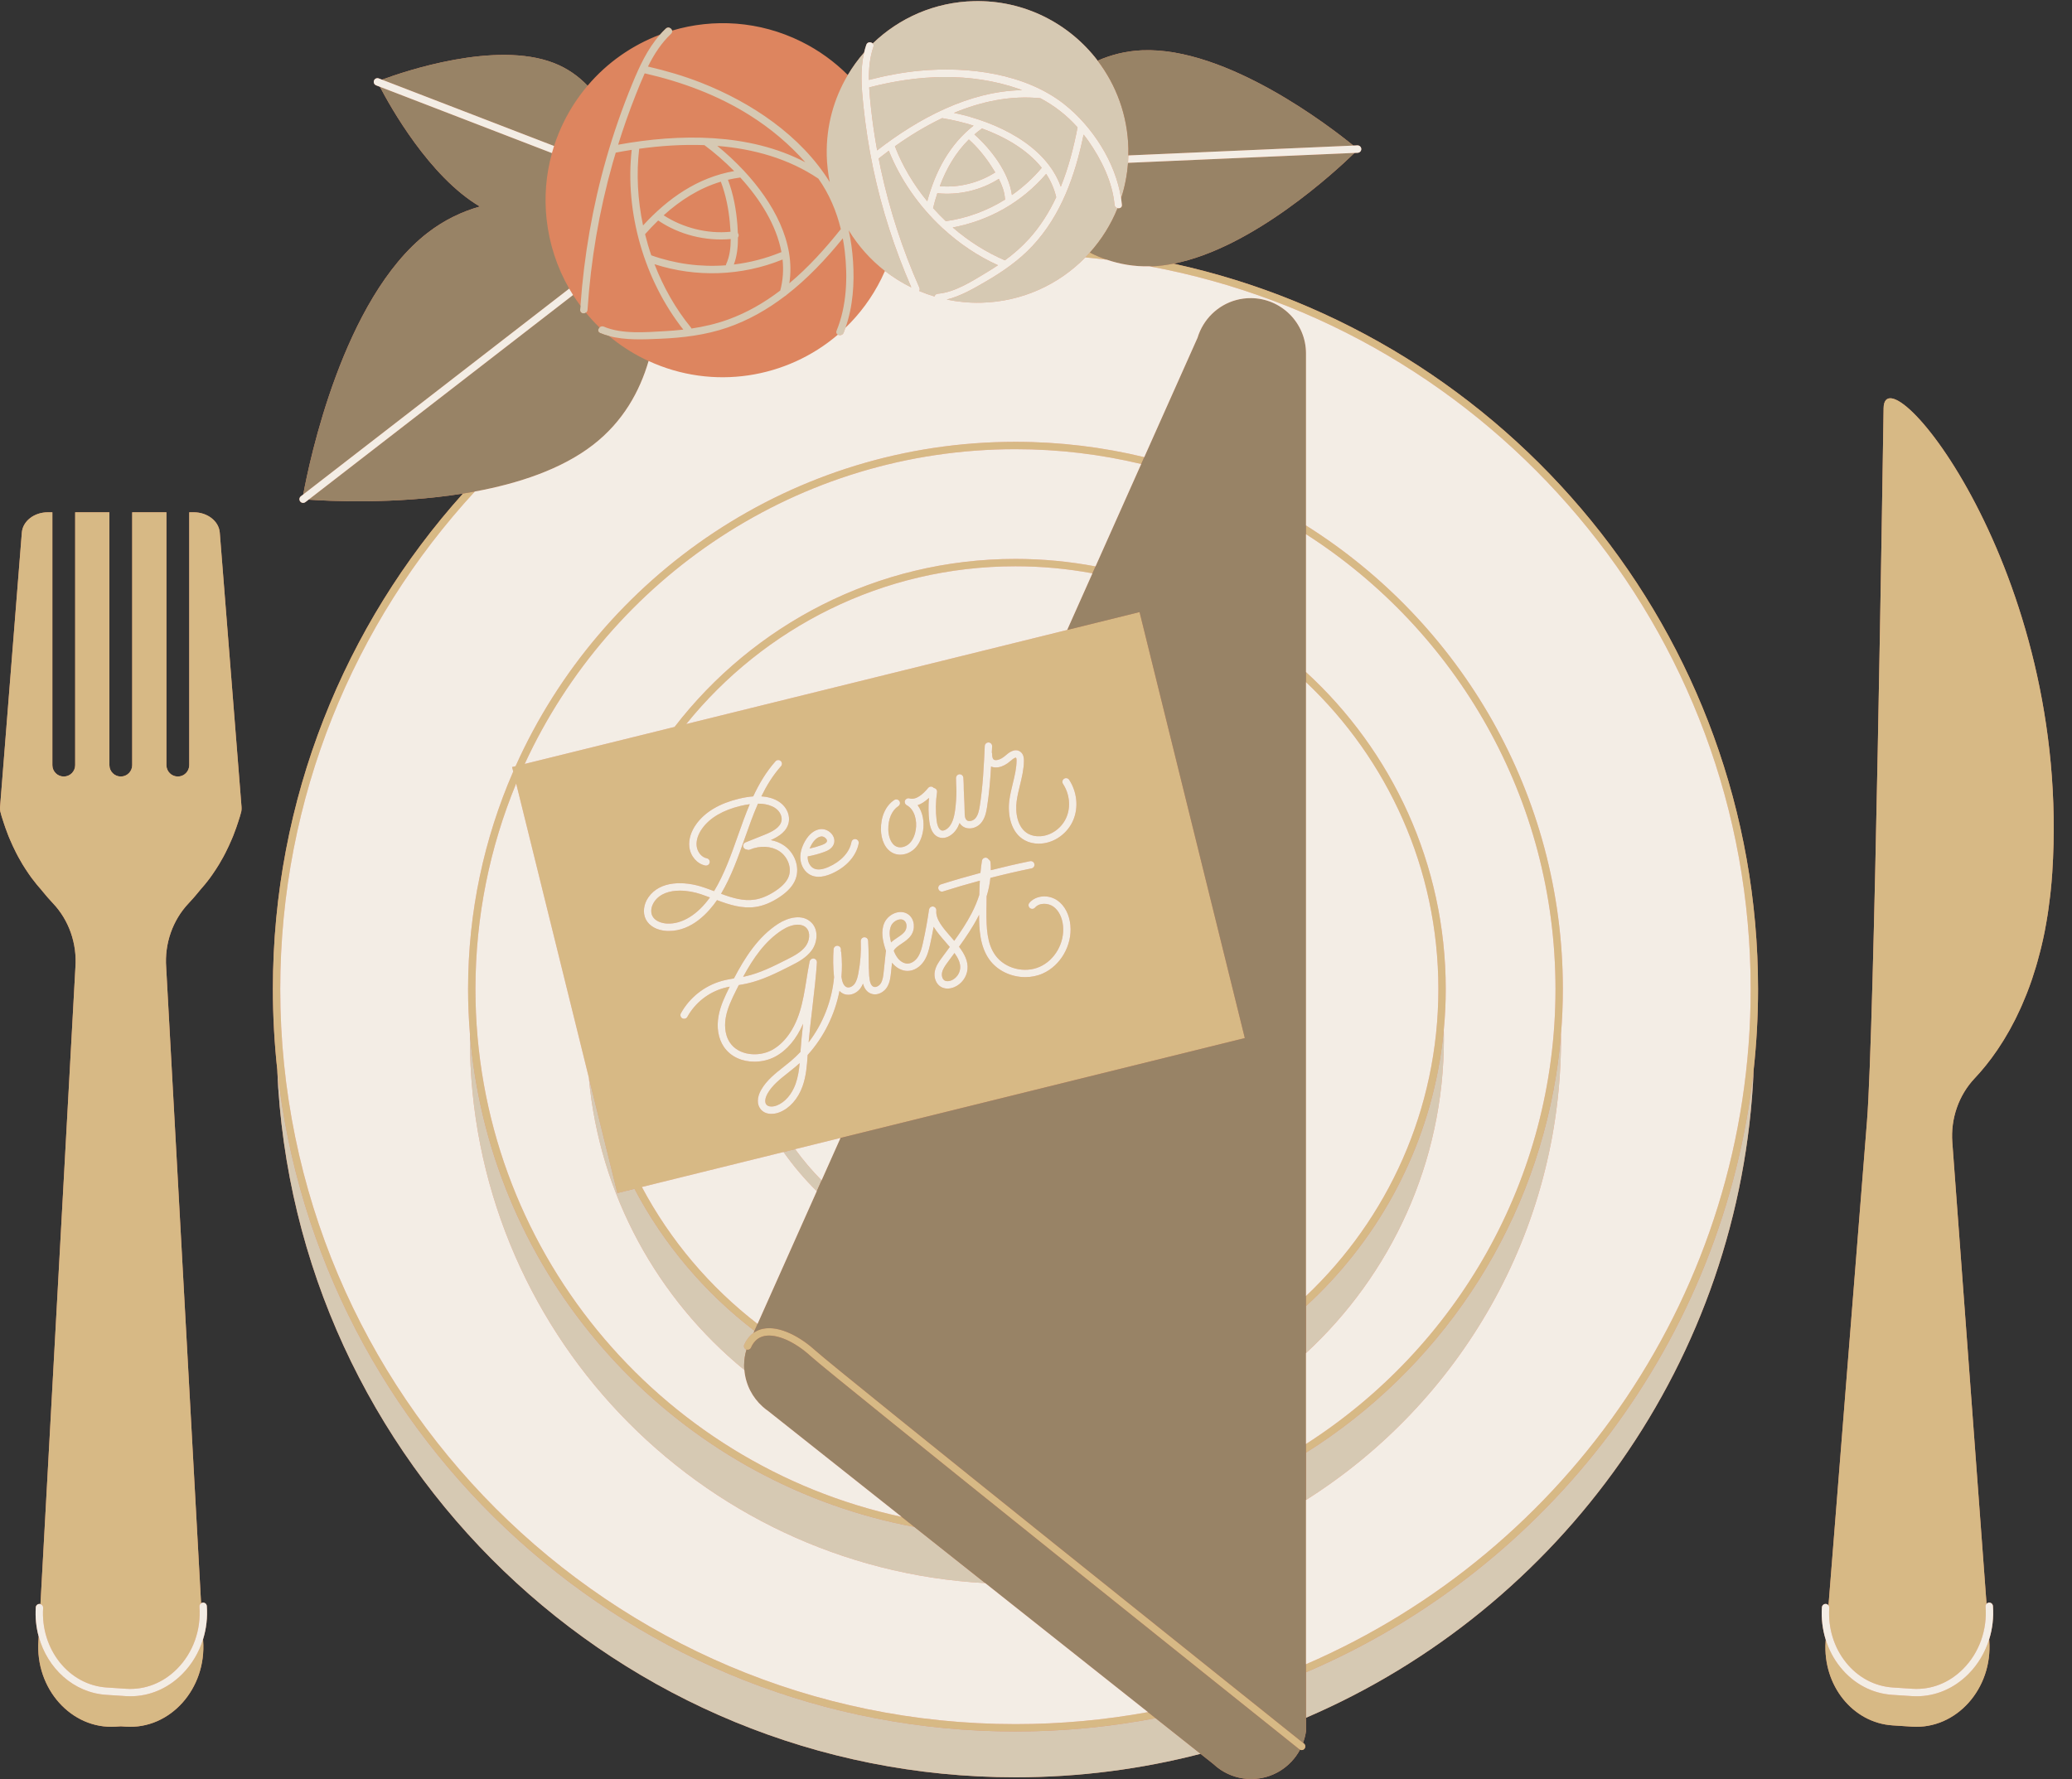
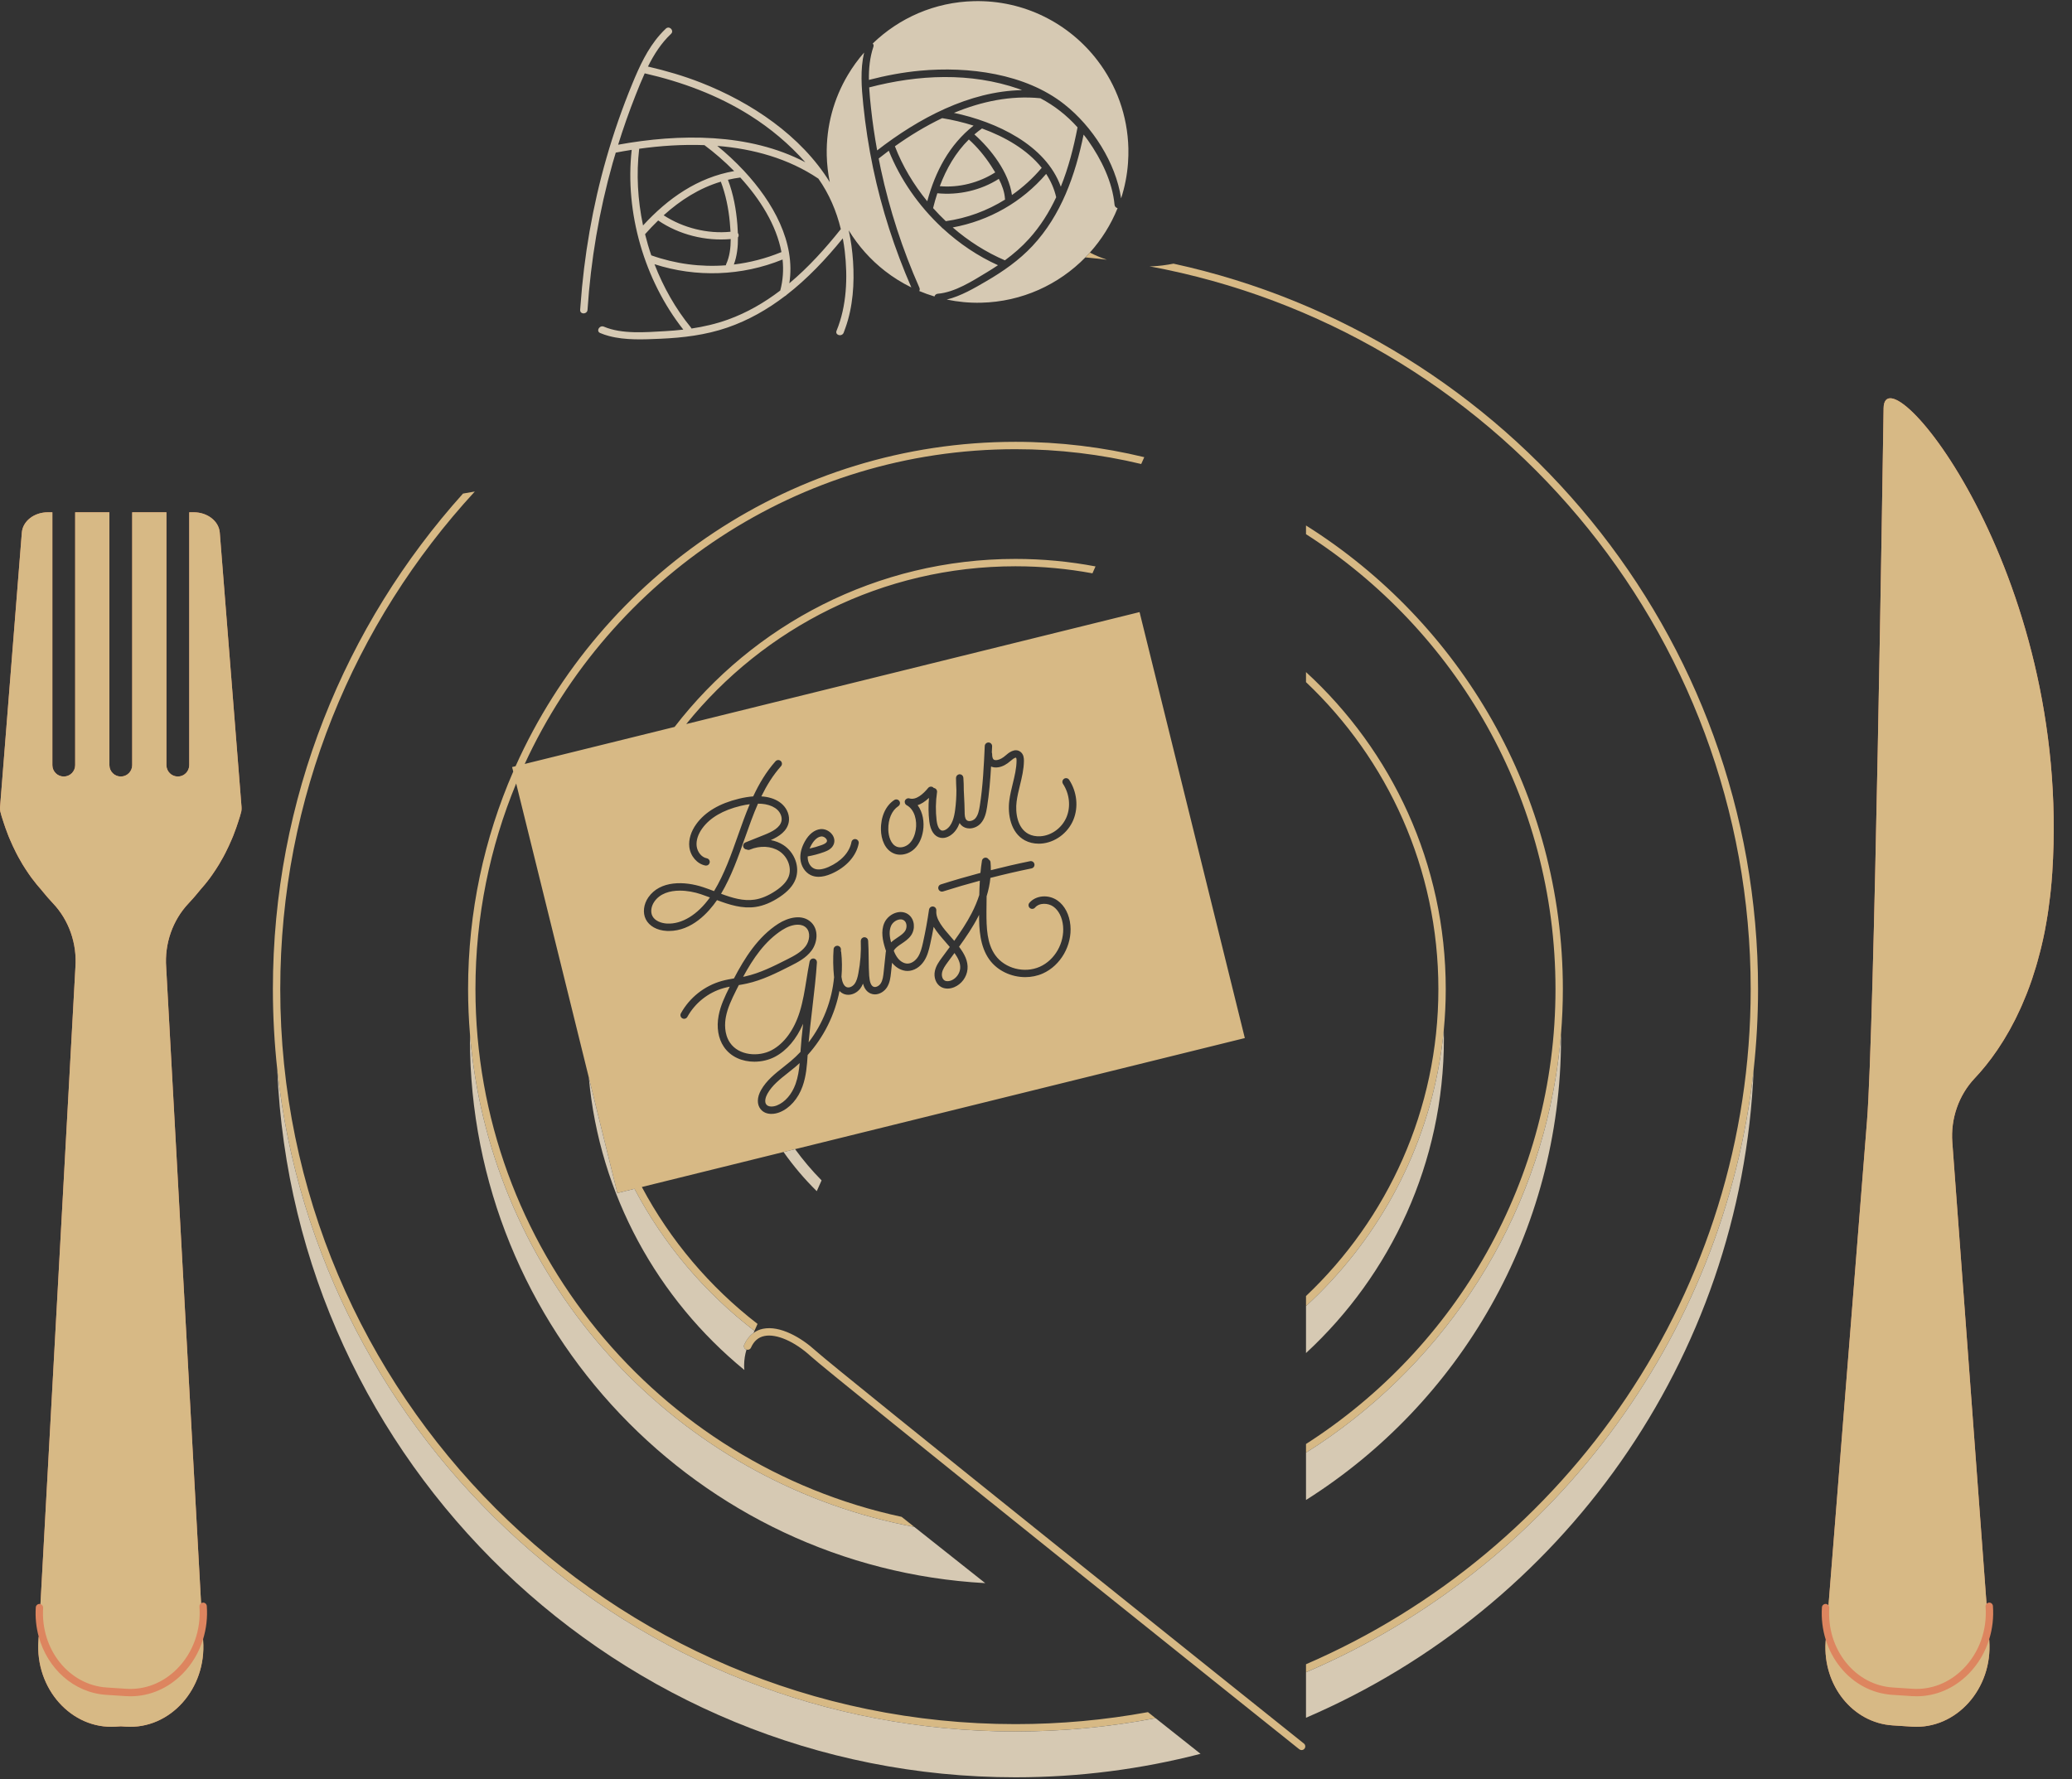
<svg xmlns="http://www.w3.org/2000/svg" fill="#000000" height="483" preserveAspectRatio="xMidYMid meet" version="1" viewBox="-0.0 -0.3 562.4 483.0" width="562.4" zoomAndPan="magnify">
  <rect x="-0.0" y="-0.3" width="562.4" height="483.0" fill="#333333" stroke="none" />
  <g>
    <g fill="#dd855f" id="change1_1">
      <path d="M62.073,174.828l-2.422-30.527c-0.246-3.105-3.33-5.518-7.05-5.518h-1.236v68.641 c0,1.71-1.386,3.096-3.096,3.096s-3.096-1.386-3.096-3.096v-68.641h-9.288v68.641c0,1.71-1.386,3.096-3.096,3.096 c-1.71,0-3.096-1.386-3.096-3.096v-68.641h-9.288v68.641c0,1.71-1.386,3.096-3.096,3.096s-3.096-1.386-3.096-3.096v-68.641h-1.236 c-3.721,0-6.804,2.413-7.05,5.518l-2.423,30.527l-3.49,43.983c-0.031,0.389-0.004,0.768,0.053,1.14 c0.078,0.298,0.158,0.595,0.241,0.889c0.038,0.136,0.071,0.276,0.111,0.41c0.172,0.583,0.362,1.151,0.549,1.723 c0.16,0.489,0.321,0.976,0.491,1.456c0.208,0.585,0.424,1.161,0.648,1.732c0.069,0.177,0.13,0.362,0.201,0.538 c0.149,0.37,0.31,0.729,0.466,1.093c0.227,0.531,0.459,1.057,0.699,1.575c0.291,0.627,0.591,1.246,0.901,1.853 c0.205,0.4,0.412,0.796,0.625,1.187c0.363,0.668,0.737,1.323,1.124,1.963c0.248,0.411,0.504,0.81,0.762,1.21 c0.313,0.485,0.631,0.962,0.957,1.43c0.237,0.339,0.471,0.68,0.714,1.01c0.476,0.644,0.965,1.268,1.465,1.874 c0.259,0.314,0.525,0.615,0.79,0.918c0.138,0.157,0.271,0.323,0.411,0.477c0.149,0.186,0.295,0.366,0.443,0.545 c0.343,0.419,0.681,0.822,1.015,1.209c0.134,0.155,0.268,0.314,0.4,0.464c0.448,0.508,0.889,0.996,1.315,1.447 c0.003,0.003,0.006,0.007,0.009,0.01c4.296,4.545,6.546,10.905,6.066,17.374l-9.485,172.875c-0.068-0.02-0.132-0.051-0.206-0.056 c-0.552-0.021-1.027,0.382-1.063,0.933c-0.18,2.754,0.109,5.422,0.787,7.916l-0.06,1.084c0,0,0,0,0,0 c-0.97,13.084,8.967,24.172,20.959,23.388l1.387-0.091l1.387,0.091c11.992,0.784,21.929-10.304,20.959-23.388c0,0,0,0,0,0 l-0.018-0.336c0.886-2.861,1.246-5.92,1.016-9.026c-0.041-0.551-0.528-0.973-1.071-0.923c-0.183,0.014-0.34,0.088-0.481,0.185 l-9.473-172.651c-0.48-6.469,1.77-12.829,6.066-17.374c0.003-0.003,0.006-0.007,0.009-0.01c0.426-0.451,0.868-0.939,1.315-1.447 c0.132-0.15,0.267-0.309,0.4-0.464c0.334-0.387,0.672-0.79,1.015-1.209c0.147-0.18,0.294-0.36,0.443-0.545 c0.14-0.154,0.273-0.32,0.411-0.477c0.266-0.303,0.531-0.605,0.79-0.918c0.501-0.606,0.99-1.23,1.465-1.874 c0.243-0.33,0.478-0.67,0.714-1.01c0.326-0.467,0.645-0.944,0.957-1.43c0.257-0.399,0.514-0.799,0.762-1.21 c0.386-0.64,0.76-1.296,1.124-1.963c0.213-0.391,0.42-0.786,0.625-1.187c0.31-0.607,0.61-1.225,0.901-1.853 c0.241-0.518,0.472-1.043,0.699-1.575c0.156-0.364,0.317-0.723,0.466-1.093c0.071-0.176,0.132-0.361,0.201-0.538 c0.224-0.571,0.44-1.148,0.648-1.732c0.171-0.48,0.331-0.967,0.491-1.456c0.187-0.572,0.377-1.14,0.549-1.723 c0.04-0.135,0.073-0.274,0.111-0.41c0.083-0.295,0.163-0.591,0.241-0.889c0.056-0.372,0.083-0.751,0.053-1.14L62.073,174.828z" fill="inherit" />
-       <path d="M318.52,71.281c21.518-4.211,44.083-25.157,49.131-30.068l0.878-0.038c0.552-0.024,0.979-0.491,0.955-1.043 c-0.024-0.551-0.488-0.977-1.043-0.955l-1.103,0.048c-5.95-4.852-34.303-26.881-57.384-25.87c-4.428,0.194-8.422,1.24-12.018,2.82 c-7.677-10.083-19.904-16.479-33.542-16.163c-10.715,0.248-20.369,4.595-27.51,11.502c-0.459-0.481-1.459-0.486-1.745,0.355 c-0.236,0.694-0.429,1.394-0.593,2.096c-1.655,1.888-3.134,3.93-4.423,6.099c-3.605-3.603-7.837-6.698-12.658-9.084 c-11.336-5.611-23.814-6.328-35.048-2.977c-0.162-0.656-1.028-1.156-1.679-0.542c-0.559,0.528-1.086,1.078-1.588,1.645 c-7.506,2.835-14.316,7.54-19.669,13.861c-2.43-2.544-5.444-4.73-9.208-6.181c-15.816-6.097-40.505,2.292-46.587,4.548 l-0.878-0.338c-0.517-0.198-1.094,0.058-1.293,0.573c-0.199,0.516,0.058,1.094,0.573,1.293l1.036,0.399 c2.714,5.217,13.38,24.417,27.131,32.508c-4.86,1.377-9.674,3.648-14.196,7.148c-23.003,17.804-32.163,62.394-33.747,71.019 l-0.648,0.502c-0.437,0.338-0.517,0.966-0.179,1.403c0.197,0.254,0.493,0.388,0.792,0.388c0.214,0,0.429-0.068,0.612-0.209 l0.87-0.673c5.183,0.373,23.255,1.334,41.913-1.647c-32.065,35.705-51.604,82.876-51.604,134.53c0,7.388,0.411,14.68,1.19,21.864 c4.435,106.693,92.605,192.13,200.369,192.13c17.341,0,34.173-2.214,50.233-6.371l3.461,2.745 c0.637,0.599,1.321,1.148,2.055,1.629c2.366,1.553,5.191,2.463,8.232,2.463c5.744,0,10.722-3.227,13.248-7.963 c0.138,0.067,0.283,0.112,0.431,0.112c0.294,0,0.585-0.129,0.782-0.375c0.345-0.432,0.274-1.062-0.156-1.406 c-0.025-0.02-0.115-0.092-0.234-0.187c0.375-1.014,0.658-2.073,0.807-3.177v-3.635c69.051-29.644,118.228-96.976,121.511-175.965 c0.779-7.184,1.19-14.476,1.19-21.864C477.186,171.808,409.122,90.996,318.52,71.281z" fill="inherit" />
      <path d="M511.264,110.513c-0.255,16.328-2.518,168.542-4.508,193.573c-1.636,20.578-8.174,102.844-10.45,131.468 c-0.169-0.222-0.421-0.378-0.721-0.397c-0.571-0.026-1.026,0.383-1.063,0.933c-0.199,3.04,0.167,6.021,1.041,8.81 c-0.027,0.345-0.043,0.544-0.043,0.544c-0.773,11.824,7.363,21.981,18.173,22.688l5.289,0.346 c11.992,0.784,21.929-10.304,20.959-23.388c0,0,0,0,0,0l-0.024-0.319c0.89-2.866,1.252-5.931,1.021-9.043 c-0.041-0.55-0.509-0.969-1.071-0.923c-0.267,0.02-0.498,0.146-0.664,0.329l-9.289-125.307c-0.48-6.469,1.77-12.829,6.066-17.374 c0.003-0.003,0.006-0.007,0.009-0.01c0.426-0.451,0.868-0.939,1.315-1.447c0.132-0.15,0.267-0.309,0.4-0.464 c0.334-0.387,0.672-0.79,1.015-1.209c0.149-0.182,0.297-0.364,0.448-0.552c0.401-0.502,0.808-1.028,1.217-1.574 c0.078-0.104,0.155-0.2,0.233-0.306c0.482-0.651,0.968-1.34,1.456-2.054c0.134-0.196,0.268-0.404,0.403-0.606 c0.364-0.545,0.728-1.108,1.092-1.689c0.159-0.253,0.317-0.508,0.475-0.768c0.387-0.635,0.773-1.294,1.157-1.971 c0.109-0.193,0.219-0.376,0.328-0.572c0.484-0.871,0.963-1.777,1.438-2.717c0.115-0.229,0.228-0.471,0.343-0.704 c0.362-0.736,0.721-1.492,1.074-2.27c0.148-0.327,0.296-0.658,0.442-0.992c0.344-0.785,0.682-1.593,1.014-2.419 c0.115-0.286,0.232-0.563,0.346-0.853c0.433-1.11,0.855-2.255,1.263-3.44c0.081-0.236,0.157-0.485,0.237-0.724 c0.324-0.969,0.64-1.963,0.944-2.982c0.12-0.403,0.237-0.813,0.354-1.224c0.27-0.95,0.53-1.924,0.78-2.916 c0.097-0.386,0.198-0.765,0.293-1.158c0.329-1.37,0.642-2.773,0.93-4.224c0.037-0.186,0.067-0.382,0.103-0.569 c0.246-1.277,0.474-2.588,0.684-3.928c0.075-0.475,0.143-0.961,0.213-1.444c0.165-1.138,0.315-2.301,0.452-3.485 c0.057-0.489,0.116-0.974,0.168-1.471c0.172-1.653,0.325-3.336,0.438-5.076C562.429,154.295,511.519,94.185,511.264,110.513z" fill="inherit" />
    </g>
  </g>
  <g>
    <g id="change2_1">
      <path d="M477.186,268.231c0,7.387-0.411,14.68-1.19,21.864c-7.986,73.694-55.849,135.599-121.511,163.621v-2.183 c70.93-30.632,120.701-101.259,120.701-183.302c0-97.608-70.444-179.063-163.159-196.221c0.242-0.005,0.478,0.005,0.723-0.006 c1.905-0.083,3.834-0.343,5.77-0.722C409.122,90.996,477.186,171.808,477.186,268.231z M275.628,467.789 c-110.037,0-199.559-89.521-199.559-199.559c0-52.056,20.044-99.514,52.808-135.081c-1.069,0.197-2.137,0.381-3.204,0.551 c-32.065,35.705-51.604,82.876-51.604,134.53c0,7.388,0.411,14.68,1.19,21.864c10.934,100.893,96.617,179.694,200.369,179.694 c12.998,0,25.708-1.252,38.028-3.614l-2.067-1.639C299.92,466.668,287.902,467.789,275.628,467.789z M295.819,68.278 c-0.397,0.442-0.801,0.877-1.217,1.301c1.951,0.185,3.896,0.392,5.831,0.633C298.83,69.664,297.288,69.018,295.819,68.278z M354.486,394.097c35.567-22.364,61.035-59.371,67.877-102.503c0.578-3.641,1.021-7.326,1.328-11.049 c0.335-4.062,0.514-8.168,0.514-12.315c0-52.975-27.874-99.555-69.719-125.866v2.357c40.694,26.074,67.719,71.694,67.719,123.509 s-27.025,97.435-67.719,123.508V394.097z M139.304,209.177l-0.303-1.225l0.942-0.233c23.215-51.85,75.298-88.066,135.685-88.066 c12.038,0,23.742,1.449,34.958,4.165l-0.828,1.856c-10.956-2.623-22.382-4.021-34.13-4.021 c-59.019,0-109.995,35.066-133.208,85.454l40.68-10.05c21.373-27.721,54.898-45.615,92.528-45.615 c7.424,0,14.685,0.704,21.728,2.035l-0.837,1.876c-6.777-1.251-13.758-1.911-20.891-1.911c-36.073,0-68.306,16.731-89.365,42.834 l103.396-25.544l19.65-4.855l28.572,115.654l-109.74,27.111l-12.332,3.047l-3.13,0.773l-38.461,9.502 c7.723,14.517,18.471,27.188,31.401,37.169l-0.837,1.877c-13.456-10.3-24.614-23.454-32.564-38.552l-4.038,0.998l-0.607,0.15 l-1.453-5.882l-4.193-16.971l-2.103-8.513l-19.721-79.828c-7.116,17.214-11.053,36.063-11.053,55.818 c0,70.227,49.646,129.066,115.683,143.29l3.45,2.736c-61.315-11.498-109.474-60.778-119.29-122.663 c-0.578-3.641-1.021-7.326-1.328-11.049c-0.335-4.062-0.514-8.168-0.514-12.315C127.05,247.256,131.428,227.287,139.304,209.177z M239.111,224.981c0.05,2.5,1.038,5.517,3.661,6.49c0.5,0.186,1.035,0.275,1.579,0.275c1.38,0,2.817-0.578,3.896-1.629 c1.179-1.149,1.974-2.828,2.297-4.854c0.367-2.296-0.015-5.012-1.473-6.96c0.921-0.303,1.956-0.913,3.078-1.98 c-0.186,2.124-0.16,4.263,0.091,6.383c0.305,2.572,1.399,4.154,3.083,4.455c0.172,0.031,0.347,0.046,0.524,0.046 c0.656,0,1.338-0.209,2-0.617c1.328-0.82,2.117-2.105,2.616-3.451c0.128,0.211,0.273,0.416,0.46,0.601 c0.57,0.566,1.354,0.875,2.218,0.875c0.033,0,0.066,0,0.1-0.001c1.103-0.03,2.207-0.541,2.951-1.366 c1.147-1.271,1.496-2.984,1.733-4.49c0.571-3.629,0.866-7.308,1.079-10.955c0.486,0.222,1.154,0.356,2.054,0.198 c1.088-0.192,2.159-0.763,3.272-1.745c1.139-1.004,1.45-0.843,1.451-0.841c0.016,0.012,0.148,0.136,0.142,0.817 c-0.019,2.072-0.51,4.089-1.03,6.224c-0.364,1.492-0.739,3.035-0.941,4.605c-0.473,3.682,0.351,8.718,4.23,10.797 c1.1,0.59,2.39,0.896,3.759,0.896c0.188,0,0.378-0.006,0.569-0.018c3.779-0.23,7.327-2.821,8.828-6.445 c1.428-3.447,0.991-7.613-1.14-10.873c-0.302-0.463-0.924-0.592-1.384-0.29c-0.463,0.302-0.593,0.922-0.29,1.384 c1.774,2.714,2.145,6.167,0.966,9.013c-1.216,2.934-4.069,5.03-7.102,5.215c-1.21,0.074-2.338-0.149-3.262-0.645 c-2.982-1.599-3.583-5.729-3.191-8.78c0.188-1.459,0.55-2.947,0.9-4.386c0.524-2.151,1.066-4.376,1.087-6.679 c0.006-0.723-0.08-1.759-0.905-2.408c-1.571-1.238-3.407,0.381-4.01,0.913c-0.83,0.732-1.581,1.149-2.297,1.275 c-0.324,0.057-0.762,0.082-1.012-0.127c-0.264-0.222-0.409-0.757-0.409-1.508c0-0.14-0.03-0.273-0.082-0.394 c0.026-0.559,0.055-1.122,0.081-1.678c0.025-0.552-0.401-1.02-0.953-1.045c-0.543-0.017-1.019,0.401-1.045,0.953 c-0.245,5.342-0.499,10.865-1.34,16.215c-0.201,1.277-0.462,2.597-1.242,3.461c-0.374,0.415-0.971,0.692-1.521,0.707 c-0.257,0.01-0.598-0.039-0.854-0.293c-0.464-0.461-0.503-1.375-0.504-2.273c-0.001-1.119-0.088-2.899-0.173-4.621 c-0.02-0.413-0.041-0.828-0.06-1.237c0.001-1.123-0.027-2.247-0.114-3.365c-0.004-0.056-0.031-0.104-0.044-0.157 c-0.016-0.064-0.025-0.129-0.053-0.187c-0.03-0.065-0.075-0.118-0.118-0.174c-0.034-0.044-0.061-0.091-0.102-0.129 c-0.057-0.054-0.125-0.091-0.194-0.131c-0.042-0.024-0.079-0.053-0.125-0.071c-0.071-0.028-0.148-0.035-0.226-0.046 c-0.046-0.007-0.087-0.027-0.135-0.027c0,0,0,0-0.001,0c-0.013,0-0.024,0.007-0.037,0.008c-0.014,0.001-0.026-0.006-0.04-0.005 c-0.056,0.004-0.102,0.031-0.155,0.044c-0.065,0.016-0.131,0.026-0.191,0.054c-0.059,0.028-0.105,0.068-0.157,0.106 c-0.052,0.038-0.106,0.071-0.15,0.119c-0.043,0.047-0.071,0.102-0.105,0.156c-0.034,0.055-0.071,0.106-0.095,0.167 c-0.023,0.062-0.028,0.128-0.039,0.195c-0.009,0.053-0.032,0.102-0.032,0.157c0.001,0.843,0.051,2.062,0.111,3.348 c-0.004,1.805-0.113,3.611-0.355,5.398c-0.237,1.747-0.748,4.19-2.444,5.237c-0.41,0.252-0.809,0.362-1.124,0.305 c-1.067-0.19-1.378-2.131-1.448-2.721c-0.303-2.559-0.265-5.149,0.112-7.698c0.081-0.546-0.297-1.055-0.843-1.135 c-0.016-0.002-0.03,0.004-0.046,0.003c-0.04-0.049-0.069-0.105-0.12-0.147c-0.426-0.351-1.057-0.29-1.407,0.138 c-1.305,1.588-3.242,3.37-5.072,2.833c-0.49-0.145-1.012,0.105-1.206,0.579c-0.195,0.473-0.001,1.017,0.449,1.26 c2.236,1.21,2.851,4.293,2.476,6.645c-0.178,1.114-0.621,2.667-1.719,3.737c-0.948,0.924-2.336,1.298-3.384,0.911 c-1.683-0.625-2.321-2.897-2.356-4.655c-0.057-2.839,0.958-5.22,2.715-6.37c0.462-0.303,0.591-0.922,0.289-1.385 c-0.303-0.461-0.921-0.59-1.385-0.289C240.394,218.427,239.04,221.449,239.111,224.981z M217.248,232.883 c0.142,1.923,1.239,3.649,2.795,4.399c0.647,0.312,1.364,0.467,2.148,0.467c1.049,0,2.217-0.279,3.493-0.836 c3.996-1.743,6.758-4.819,7.389-8.228c0.101-0.543-0.258-1.065-0.801-1.166c-0.547-0.103-1.065,0.258-1.166,0.801 c-0.51,2.755-2.835,5.282-6.222,6.759c-1.672,0.73-3.01,0.864-3.973,0.4c-0.923-0.445-1.578-1.522-1.669-2.745 c-0.013-0.172-0.016-0.347-0.008-0.524c1.51-0.269,3.006-0.67,4.446-1.193c0.975-0.355,2.041-0.864,2.549-1.948 c0.415-0.884,0.297-1.89-0.324-2.76c-0.734-1.029-2.024-1.638-3.213-1.506c-1.621,0.176-3.118,1.352-4.215,3.312 C217.55,229.773,217.137,231.377,217.248,232.883z M211.244,250.496c-5.507,3.537-9.131,9.301-12.027,14.84 c-1.096,0.184-2.216,0.386-3.317,0.694c-4.691,1.315-8.731,4.516-11.085,8.781c-0.267,0.484-0.091,1.092,0.392,1.359 c0.484,0.267,1.092,0.091,1.359-0.392c2.097-3.799,5.696-6.65,9.874-7.822c0.539-0.151,1.082-0.274,1.635-0.384 c-0.021,0.043-0.043,0.086-0.064,0.129c-1.317,2.636-2.449,5.038-2.955,7.733c-0.604,3.216-0.1,6.223,1.417,8.467 c1.903,2.816,5.108,4.045,8.29,4.044c1.987,0,3.966-0.479,5.611-1.351c3.2-1.696,5.834-4.833,7.61-8.95 c-0.301,2.709-0.566,5.341-0.716,7.647c-0.825,0.875-1.7,1.707-2.622,2.489c-0.647,0.55-1.319,1.079-1.992,1.61 c-2.262,1.785-4.601,3.631-6.076,6.237c-1.124,1.984-1.165,3.938-0.11,5.224c0.757,0.926,1.839,1.264,2.918,1.264 c0.786,0,1.57-0.179,2.225-0.44c2.742-1.093,5.007-3.653,6.216-7.024c0.997-2.781,1.217-5.694,1.394-8.526 c4.406-4.877,7.39-10.954,8.64-17.386c0.383,0.399,0.828,0.7,1.35,0.877c0.329,0.111,0.674,0.165,1.024,0.165 c1.182,0,2.417-0.612,3.245-1.673c0.324-0.416,0.559-0.876,0.761-1.349c0.296,1.066,0.878,2.191,2.109,2.691 c0.376,0.152,0.758,0.221,1.134,0.221c1.336,0,2.598-0.867,3.264-1.911c0.809-1.269,0.969-2.785,1.098-4.003l0.282-2.669 c1.104,1.391,2.668,2.219,4.191,2.219c0.006,0,0.013,0,0.02,0c1.716-0.008,3.396-1.026,4.496-2.723 c0.89-1.375,1.284-2.927,1.641-4.528c0.348-1.561,0.663-3.14,0.95-4.723c0.86,1.417,2.04,2.772,3.201,4.104 c0.399,0.458,0.794,0.911,1.171,1.36c-0.362,0.494-0.725,0.984-1.086,1.473l-1.073,1.454c-0.701,0.955-1.574,2.143-1.883,3.586 c-0.374,1.741,0.287,3.509,1.604,4.3c0.538,0.323,1.165,0.485,1.83,0.485c0.59,0,1.21-0.128,1.825-0.385 c1.976-0.826,3.387-2.737,3.594-4.869c0.214-2.199-0.85-4.197-2.294-6.102c1.888-2.612,3.722-5.32,5.213-8.212 c0.08-0.155,0.146-0.309,0.223-0.463c-0.002,3.773,0.196,8.544,2.789,12.151c2.186,3.042,5.961,4.769,9.748,4.769 c1.623,0,3.248-0.317,4.75-0.984c4.847-2.153,8.001-7.651,7.501-13.074c-0.267-2.896-1.531-5.346-3.472-6.721 c-2.444-1.733-5.876-1.465-7.65,0.6c-0.36,0.419-0.312,1.05,0.107,1.41c0.419,0.361,1.051,0.312,1.41-0.107 c1.194-1.391,3.581-1.261,4.976-0.271c1.463,1.037,2.423,2.958,2.636,5.272c0.425,4.595-2.233,9.248-6.321,11.063 c-4.171,1.854-9.47,0.482-12.061-3.124c-2.273-3.162-2.437-7.311-2.41-12.013c0.007-1.323,0.017-2.66,0.043-4.001 c0.525-1.697,0.861-3.36,1.026-4.991c3.708-0.95,7.435-1.818,11.165-2.577c0.542-0.11,0.891-0.638,0.781-1.179 c-0.11-0.542-0.639-0.894-1.179-0.781c-3.557,0.724-7.111,1.552-10.649,2.448c0.004-0.731-0.016-1.457-0.088-2.172 c-0.033-0.329-0.23-0.59-0.494-0.747c-0.147-0.243-0.385-0.428-0.687-0.476c-0.542-0.083-1.058,0.285-1.145,0.831 c-0.174,1.095-0.306,2.194-0.409,3.296c-3.616,0.964-7.212,2.001-10.758,3.133c-0.526,0.168-0.816,0.73-0.648,1.257 c0.136,0.425,0.529,0.696,0.953,0.696c0.101,0,0.203-0.016,0.304-0.048c3.294-1.051,6.632-2.015,9.988-2.92 c-0.079,1.299-0.125,2.596-0.152,3.888c-0.515,1.608-1.191,3.247-2.053,4.918c-1.35,2.617-3.013,5.108-4.743,7.522 c-0.289-0.338-0.582-0.674-0.874-1.009c-2.176-2.496-4.232-4.853-3.987-7.223c0.007-0.063-0.012-0.12-0.017-0.18 c-0.005-0.066-0.001-0.133-0.019-0.196c-0.018-0.063-0.055-0.116-0.084-0.174c-0.029-0.056-0.05-0.116-0.089-0.166 c-0.04-0.051-0.093-0.086-0.142-0.129c-0.048-0.042-0.09-0.09-0.146-0.122c-0.057-0.033-0.124-0.045-0.188-0.067 c-0.057-0.019-0.106-0.051-0.167-0.06c-0.007-0.001-0.013,0.002-0.02,0.001s-0.012-0.005-0.019-0.006 c-0.074-0.009-0.141,0.011-0.212,0.019c-0.053,0.006-0.109,0-0.16,0.014c-0.087,0.024-0.162,0.07-0.239,0.115 c-0.034,0.02-0.072,0.031-0.102,0.055c-0.063,0.049-0.109,0.114-0.159,0.177c-0.031,0.039-0.069,0.07-0.094,0.114 c-0.035,0.061-0.049,0.133-0.071,0.202c-0.017,0.053-0.047,0.1-0.055,0.157c-0.43,2.995-0.981,6.011-1.64,8.967 c-0.315,1.417-0.658,2.78-1.367,3.876c-0.564,0.871-1.604,1.805-2.827,1.81c-0.003,0-0.007,0-0.011,0 c-0.92,0-1.903-0.548-2.63-1.469c-0.464-0.587-0.81-1.282-1.093-2.007c0.356-0.741,1.175-1.292,2.102-1.914 c0.927-0.623,1.885-1.268,2.565-2.231c1.245-1.765,0.998-4.323-0.54-5.586c-0.884-0.726-2.043-0.963-3.263-0.672 c-1.485,0.356-2.832,1.47-3.43,2.836c-1.001,2.286-0.414,4.869,0.209,6.863c0.078,0.251,0.16,0.504,0.247,0.758 c-0.004,0.026,0.001,0.052-0.001,0.078c-0.019,0.062-0.05,0.117-0.057,0.184l-0.57,5.4c-0.112,1.062-0.239,2.266-0.794,3.137 c-0.417,0.655-1.304,1.18-1.96,0.912c-0.676-0.274-1.053-1.219-1.186-2.974c-0.093-1.229-0.116-3-0.138-4.712 c-0.023-1.743-0.046-3.546-0.144-4.838c-0.004-0.058-0.032-0.107-0.045-0.161c-0.017-0.07-0.027-0.142-0.057-0.204 c-0.028-0.057-0.072-0.1-0.109-0.15c-0.039-0.051-0.07-0.107-0.118-0.149c-0.065-0.059-0.144-0.097-0.223-0.137 c-0.034-0.017-0.062-0.042-0.098-0.056c-0.081-0.03-0.169-0.036-0.257-0.044c-0.044-0.005-0.083-0.023-0.129-0.022 c-0.006,0-0.011,0.004-0.017,0.004c-0.007,0-0.012-0.003-0.019-0.002c-0.063,0.005-0.117,0.034-0.176,0.05 c-0.064,0.017-0.131,0.025-0.189,0.053c-0.059,0.029-0.104,0.075-0.155,0.114c-0.051,0.039-0.106,0.07-0.148,0.117 c-0.043,0.048-0.068,0.108-0.101,0.164c-0.032,0.055-0.072,0.104-0.094,0.164c-0.022,0.063-0.023,0.132-0.032,0.2 c-0.008,0.059-0.031,0.113-0.028,0.175c0.116,2.938-0.107,5.895-0.664,8.786c-0.19,0.985-0.445,2.103-1.07,2.904 c-0.472,0.604-1.329,1.088-2.051,0.844c-0.922-0.312-1.303-1.637-1.459-2.821c0.187-2.224,0.176-4.468-0.069-6.702 c-0.011-0.102-0.051-0.192-0.091-0.281c0.008-0.125,0.01-0.251,0.019-0.376c0.039-0.551-0.375-1.029-0.926-1.069 c-0.549-0.033-1.029,0.375-1.069,0.926c-0.174,2.442-0.14,4.915,0.103,7.351c0.008,0.078,0.022,0.147,0.031,0.223 c-0.582,6.408-3.002,12.611-6.912,17.718c0.262-2.91,0.639-6.146,1.007-9.303c0.504-4.321,1.025-8.789,1.249-12.411 c0.003-0.045-0.015-0.085-0.018-0.129c-0.005-0.068-0.009-0.133-0.027-0.197c-0.017-0.063-0.044-0.118-0.072-0.175 c-0.029-0.057-0.057-0.112-0.096-0.163c-0.039-0.051-0.084-0.092-0.132-0.135c-0.048-0.043-0.095-0.083-0.151-0.116 c-0.057-0.034-0.118-0.055-0.182-0.077c-0.042-0.015-0.076-0.042-0.12-0.051c-0.024-0.005-0.046,0.003-0.07,0 c-0.024-0.003-0.043-0.017-0.068-0.018c-0.043-0.002-0.082,0.015-0.124,0.018c-0.072,0.005-0.141,0.011-0.21,0.03 c-0.049,0.014-0.092,0.036-0.138,0.057c-0.074,0.034-0.142,0.07-0.205,0.12c-0.037,0.029-0.066,0.063-0.098,0.097 c-0.054,0.057-0.103,0.114-0.143,0.183c-0.03,0.051-0.048,0.106-0.069,0.163c-0.016,0.045-0.045,0.082-0.055,0.13 c-0.332,1.636-0.599,3.304-0.856,4.917c-0.466,2.916-0.947,5.931-1.827,8.761c-1.533,4.932-4.245,8.638-7.636,10.434 c-3.531,1.87-8.917,1.494-11.308-2.046c-1.647-2.436-1.402-5.417-1.109-6.978c0.458-2.441,1.53-4.709,2.778-7.208 c0.241-0.483,0.485-0.967,0.732-1.45c0.716-0.12,1.447-0.248,2.17-0.407c4.217-0.929,8.068-2.876,11.792-4.759 c2.018-1.021,4.306-2.177,5.815-4.237c1.549-2.111,1.959-5.507-0.035-7.537C217.826,247.712,213.88,248.804,211.244,250.496z M175.28,249.267c0.927,1.854,3.051,3.04,5.683,3.174c0.2,0.01,0.397,0.015,0.594,0.015c6.262,0,10.777-5.063,13.059-8.375 c3.372,1.262,6.851,2.386,10.501,1.845c2.118-0.316,4.316-1.229,6.534-2.715c2.232-1.496,3.639-3.083,4.3-4.853 c1.215-3.251-0.228-7.23-3.356-9.255c-1.007-0.652-2.158-1.09-3.375-1.316c2.291-1.023,4.447-2.449,4.881-4.925 c0.288-1.646-0.367-3.464-1.71-4.743c-1.079-1.027-2.533-1.713-4.322-2.04c-0.46-0.084-0.936-0.13-1.419-0.165 c1.439-2.956,3.136-5.721,5.338-8.2c0.367-0.413,0.33-1.045-0.083-1.412c-0.413-0.367-1.044-0.33-1.412,0.083 c-2.54,2.859-4.458,6.112-6.052,9.533c-1.18,0.085-2.445,0.287-3.846,0.624c-5.318,1.279-9.223,3.599-11.605,6.895 c-1.444,1.999-2.115,4.197-1.889,6.191c0.286,2.511,2.121,4.639,4.363,5.061c0.063,0.012,0.125,0.017,0.186,0.017 c0.472,0,0.892-0.335,0.982-0.815c0.102-0.543-0.255-1.065-0.798-1.168c-1.379-0.259-2.56-1.687-2.746-3.321 c-0.17-1.498,0.371-3.2,1.522-4.793c2.094-2.898,5.611-4.958,10.452-6.122c0.876-0.211,1.674-0.347,2.441-0.45 c-1.192,2.814-2.215,5.706-3.222,8.561c-1.804,5.116-3.669,10.406-6.457,15.023c-0.003,0.005-0.007,0.011-0.01,0.017 c-0.967-0.368-1.959-0.74-2.944-1.066c-5.088-1.688-11.67-1.855-14.881,2.74C174.684,245.18,174.406,247.517,175.28,249.267z M354.486,351.566v2.731c18.698-17.146,31.808-40.288,36.258-66.348c0.486-2.843,0.868-5.72,1.143-8.629 c0.346-3.651,0.53-7.349,0.53-11.089c0-34.029-14.632-64.701-37.931-86.066v2.731c22.114,20.937,35.931,50.551,35.931,83.335 S376.599,330.629,354.486,351.566z M511.264,110.513c-0.255,16.328-2.518,168.542-4.508,193.573 c-1.636,20.578-8.174,102.844-10.45,131.468c0.142,0.186,0.229,0.415,0.212,0.666c-0.357,5.469,1.249,10.732,4.525,14.822 c3.255,4.063,7.771,6.479,12.716,6.803l5.288,0.346c5.129,0.345,10.036-1.593,13.836-5.426c4.324-4.362,6.533-10.519,6.062-16.89 c-0.021-0.284,0.082-0.546,0.259-0.742l-9.289-125.307c-0.48-6.469,1.77-12.829,6.066-17.374c0.003-0.003,0.006-0.007,0.009-0.01 c0.426-0.451,0.868-0.939,1.315-1.447c0.132-0.15,0.267-0.309,0.4-0.464c0.334-0.387,0.672-0.79,1.015-1.209 c0.149-0.182,0.297-0.364,0.448-0.552c0.401-0.502,0.808-1.028,1.217-1.574c0.078-0.104,0.155-0.2,0.233-0.306 c0.482-0.651,0.968-1.34,1.456-2.054c0.134-0.196,0.268-0.404,0.403-0.606c0.364-0.545,0.728-1.108,1.092-1.689 c0.159-0.253,0.317-0.508,0.475-0.768c0.387-0.635,0.773-1.294,1.157-1.971c0.109-0.193,0.219-0.376,0.328-0.572 c0.484-0.871,0.963-1.777,1.438-2.717c0.115-0.229,0.228-0.471,0.343-0.704c0.362-0.736,0.721-1.492,1.074-2.27 c0.148-0.327,0.296-0.658,0.442-0.992c0.344-0.785,0.682-1.593,1.014-2.419c0.115-0.286,0.232-0.563,0.346-0.853 c0.433-1.11,0.855-2.255,1.263-3.44c0.081-0.236,0.157-0.485,0.237-0.724c0.324-0.969,0.64-1.963,0.944-2.982 c0.12-0.403,0.237-0.813,0.354-1.224c0.27-0.95,0.53-1.924,0.78-2.916c0.097-0.386,0.198-0.765,0.293-1.158 c0.329-1.37,0.642-2.773,0.93-4.224c0.037-0.186,0.067-0.382,0.103-0.569c0.246-1.277,0.474-2.588,0.684-3.928 c0.075-0.475,0.143-0.961,0.213-1.444c0.165-1.138,0.315-2.301,0.452-3.485c0.057-0.489,0.116-0.974,0.168-1.471 c0.172-1.653,0.325-3.336,0.438-5.076C562.429,154.295,511.519,94.185,511.264,110.513z M539.942,445.089l-0.024-0.319 c-1.098,3.535-3.001,6.767-5.614,9.402c-3.899,3.934-8.869,6.057-14.11,6.057c-0.425,0-0.85-0.015-1.277-0.042l-5.288-0.346 c-5.512-0.36-10.536-3.041-14.146-7.548c-1.762-2.199-3.077-4.707-3.92-7.394c-0.027,0.345-0.043,0.544-0.043,0.544 c-0.773,11.824,7.363,21.981,18.173,22.688l5.289,0.346C530.975,469.262,540.912,458.173,539.942,445.089 C539.942,445.089,539.942,445.089,539.942,445.089z M55.135,445.089l-0.018-0.336c-1.097,3.542-3.002,6.78-5.619,9.42 c-3.899,3.933-8.869,6.056-14.11,6.056c-0.424,0-0.85-0.015-1.277-0.042l-5.289-0.346c-8.814-0.577-15.953-7.141-18.319-15.836 l-0.06,1.084c0,0,0,0,0,0c-0.97,13.084,8.967,24.172,20.959,23.388l1.387-0.091l1.387,0.091 C46.167,469.261,56.104,458.173,55.135,445.089C55.135,445.089,55.135,445.089,55.135,445.089z M62.073,174.828l-2.422-30.527 c-0.246-3.105-3.33-5.518-7.05-5.518h-1.236v68.641c0,1.71-1.386,3.096-3.096,3.096s-3.096-1.386-3.096-3.096v-68.641h-9.288 v68.641c0,1.71-1.386,3.096-3.096,3.096c-1.71,0-3.096-1.386-3.096-3.096v-68.641h-9.288v68.641c0,1.71-1.386,3.096-3.096,3.096 s-3.096-1.386-3.096-3.096v-68.641h-1.236c-3.721,0-6.804,2.413-7.05,5.518l-2.423,30.527l-3.49,43.983 c-0.031,0.389-0.004,0.768,0.053,1.14c0.078,0.298,0.158,0.595,0.241,0.889c0.038,0.136,0.071,0.276,0.111,0.41 c0.172,0.583,0.362,1.151,0.549,1.723c0.16,0.489,0.321,0.976,0.491,1.456c0.208,0.585,0.424,1.161,0.648,1.732 c0.069,0.177,0.13,0.362,0.201,0.538c0.149,0.37,0.31,0.729,0.466,1.093c0.227,0.531,0.459,1.057,0.699,1.575 c0.291,0.627,0.591,1.246,0.901,1.853c0.205,0.4,0.412,0.796,0.625,1.187c0.363,0.668,0.737,1.323,1.124,1.963 c0.248,0.411,0.504,0.81,0.762,1.21c0.313,0.485,0.631,0.962,0.957,1.43c0.237,0.339,0.471,0.68,0.714,1.01 c0.476,0.644,0.965,1.268,1.465,1.874c0.259,0.314,0.525,0.615,0.79,0.918c0.138,0.157,0.271,0.323,0.411,0.477 c0.149,0.186,0.295,0.366,0.443,0.545c0.343,0.419,0.681,0.822,1.015,1.209c0.134,0.155,0.268,0.314,0.4,0.464 c0.448,0.508,0.889,0.996,1.315,1.447c0.003,0.003,0.006,0.007,0.009,0.01c4.296,4.545,6.546,10.905,6.066,17.374l-9.485,172.875 c0.441,0.128,0.757,0.53,0.727,1.008c-0.736,11.254,6.998,20.955,17.241,21.625l5.289,0.346c5.117,0.341,10.035-1.592,13.836-5.426 c4.324-4.362,6.533-10.518,6.061-16.89c-0.027-0.368,0.159-0.692,0.443-0.887l-9.473-172.651c-0.48-6.469,1.77-12.829,6.066-17.374 c0.003-0.003,0.006-0.007,0.009-0.01c0.426-0.451,0.868-0.939,1.315-1.447c0.132-0.15,0.267-0.309,0.4-0.464 c0.334-0.387,0.672-0.79,1.015-1.209c0.147-0.18,0.294-0.36,0.443-0.545c0.14-0.154,0.273-0.32,0.411-0.477 c0.266-0.303,0.531-0.605,0.79-0.918c0.501-0.606,0.99-1.23,1.465-1.874c0.243-0.33,0.478-0.67,0.714-1.01 c0.326-0.467,0.645-0.944,0.957-1.43c0.257-0.399,0.514-0.799,0.762-1.21c0.386-0.64,0.76-1.296,1.124-1.963 c0.213-0.391,0.42-0.786,0.625-1.187c0.31-0.607,0.61-1.225,0.901-1.853c0.241-0.518,0.472-1.043,0.699-1.575 c0.156-0.364,0.317-0.723,0.466-1.093c0.071-0.176,0.132-0.361,0.201-0.538c0.224-0.571,0.44-1.148,0.648-1.732 c0.171-0.48,0.331-0.967,0.491-1.456c0.187-0.572,0.377-1.14,0.549-1.723c0.04-0.135,0.073-0.274,0.111-0.41 c0.083-0.295,0.163-0.591,0.241-0.889c0.056-0.372,0.083-0.751,0.053-1.14L62.073,174.828z M204.822,243.947 c1.823-0.271,3.746-1.079,5.716-2.398c1.873-1.254,3.03-2.527,3.54-3.891c0.88-2.354-0.249-5.374-2.569-6.876 c-2.18-1.412-5.237-1.567-7.975-0.407c-0.282,0.119-0.581,0.089-0.834-0.038c-0.392-0.004-0.763-0.241-0.917-0.628 c-0.206-0.513,0.044-1.095,0.557-1.3l5.13-2.053c2.121-0.849,4.334-1.968,4.662-3.837c0.171-0.981-0.268-2.139-1.119-2.949 c-0.781-0.743-1.923-1.269-3.303-1.521c-0.622-0.113-1.285-0.153-1.973-0.16c-1.314,2.987-2.428,6.14-3.569,9.375 c-1.799,5.103-3.658,10.375-6.452,15.092C198.805,243.499,201.777,244.401,204.822,243.947z M181.064,250.444 c4.038,0.201,8.289-2.415,11.625-7.093c-0.814-0.308-1.64-0.612-2.449-0.88c-1.738-0.577-3.755-0.969-5.704-0.969 c-2.764,0-5.393,0.788-6.908,2.957c-0.891,1.275-1.111,2.812-0.56,3.915C177.775,249.786,179.596,250.369,181.064,250.444z M213.893,290.963c-2.208,1.742-4.293,3.388-5.575,5.652c-0.516,0.912-0.905,2.237-0.303,2.972c0.581,0.71,1.887,0.618,2.855,0.232 c2.209-0.881,4.059-3.011,5.073-5.842c0.646-1.801,0.936-3.725,1.111-5.658c-0.364,0.337-0.735,0.666-1.114,0.988 C215.275,289.872,214.584,290.417,213.893,290.963z M201.71,264.903c0.188-0.037,0.376-0.076,0.562-0.117 c3.971-0.875,7.707-2.764,11.321-4.591c1.818-0.919,3.878-1.961,5.105-3.634c1.032-1.406,1.382-3.699,0.151-4.953 c-0.596-0.606-1.403-0.861-2.294-0.861c-1.362,0-2.922,0.593-4.229,1.433C207.613,255.206,204.405,259.93,201.71,264.903z M243.579,254.258c0.812-0.546,1.579-1.062,2.046-1.724c0.578-0.82,0.626-2.229-0.175-2.888c-0.313-0.257-0.669-0.338-0.996-0.338 c-0.192,0-0.375,0.028-0.531,0.066c-0.884,0.212-1.714,0.893-2.064,1.693c-0.599,1.368-0.395,2.978,0.002,4.485 C242.392,255.056,243.003,254.645,243.579,254.258z M224.419,228.22c0.129-0.275-0.005-0.559-0.141-0.748 c-0.293-0.411-0.806-0.686-1.256-0.686c-0.039,0-0.076,0.002-0.113,0.006c-1.294,0.141-2.238,1.502-2.686,2.301 c-0.186,0.332-0.346,0.66-0.48,0.98c1.104-0.237,2.195-0.55,3.254-0.936C223.588,228.923,224.22,228.646,224.419,228.22z M255.709,263.73c-0.166,0.774,0.014,1.767,0.679,2.166c0.54,0.323,1.311,0.197,1.854-0.03c1.286-0.538,2.24-1.831,2.375-3.217 c0.136-1.401-0.526-2.796-1.54-4.218c-0.253,0.344-0.507,0.687-0.76,1.029l-1.068,1.448 C256.501,261.927,255.913,262.782,255.709,263.73z M353.678,472.871c-5.948-4.756-126.668-101.315-132.267-106.438 c-3.855-3.526-9.651-6.948-14.346-5.971c-0.941,0.196-1.788,0.578-2.538,1.115c-1.051,0.753-1.907,1.82-2.517,3.188 c-0.225,0.504,0.001,1.096,0.506,1.32c0.034,0.015,0.069,0.012,0.103,0.023c0.479,0.155,1.007-0.059,1.217-0.529 c0.795-1.783,1.985-2.816,3.636-3.16c3.264-0.68,8.202,1.476,12.589,5.489c5.76,5.269,127.425,102.571,132.601,106.711 c0.06,0.048,0.127,0.074,0.193,0.106c0.138,0.067,0.283,0.112,0.431,0.112c0.294,0,0.585-0.129,0.782-0.375 c0.345-0.432,0.274-1.062-0.156-1.406C353.888,473.039,353.798,472.967,353.678,472.871z" fill="#d7b985" />
    </g>
    <g id="change3_1">
      <path d="M475.996,290.094c-3.283,78.989-52.46,146.321-121.511,175.965v-0.434v-11.91 C420.147,425.694,468.01,363.789,475.996,290.094z M275.628,469.789c-103.752,0-189.434-78.801-200.369-179.694 c4.435,106.693,92.605,192.13,200.369,192.13c17.341,0,34.173-2.214,50.233-6.371l-12.205-9.678 C301.336,468.538,288.626,469.789,275.628,469.789z M423.705,281.666c0-0.375-0.011-0.747-0.014-1.121 c-0.307,3.723-0.751,7.408-1.328,11.049c-6.842,43.132-32.31,80.139-67.877,102.503v11.667v1.179 C396.043,380.69,423.705,334.351,423.705,281.666z M267.421,429.512l-1.374-1.089l-17.865-14.166 c-61.315-11.498-109.474-60.778-119.29-122.663c-0.578-3.641-1.021-7.326-1.328-11.049c-0.003,0.374-0.014,0.746-0.014,1.121 C127.55,360.563,189.573,425.239,267.421,429.512z M204.528,361.579l0.254-0.568c-13.456-10.3-24.614-23.454-32.564-38.552 l-4.038,0.998l-0.607,0.15l-1.453-5.882l-4.193-16.971l-2.103-8.513c2.891,31.92,18.73,60.157,42.215,79.4 c-0.034-0.41-0.068-0.821-0.068-1.24c0-0.037,0.005-0.072,0.005-0.109c0.011-1.456,0.243-2.854,0.644-4.182 c-0.034-0.011-0.07-0.008-0.103-0.023c-0.504-0.225-0.731-0.816-0.506-1.32C202.621,363.398,203.477,362.332,204.528,361.579z M391.917,281.666c0-0.784-0.014-1.565-0.03-2.346c-0.275,2.909-0.658,5.786-1.143,8.629c-4.45,26.06-17.56,49.202-36.258,66.348 v11.387v1.366C377.487,345.79,391.917,315.384,391.917,281.666z M212.679,312.463c2.686,3.811,5.7,7.372,9.016,10.631l1.306-2.929 c-2.604-2.638-5.005-5.474-7.192-8.476L212.679,312.463z M157.468,83.829c0.024-0.372,0.061-0.743,0.088-1.115 c0.969-13.574,3.292-27.037,7.051-40.12c1.96-6.822,4.294-13.537,6.996-20.1c1.967-4.778,4.126-9.516,7.548-13.387 c0.502-0.567,1.029-1.117,1.588-1.645c0.651-0.614,1.517-0.115,1.679,0.542c0.071,0.288,0.021,0.603-0.265,0.872 c-2.693,2.54-4.649,5.62-6.279,8.891c4.89,1.132,9.709,2.538,14.387,4.373c13.614,5.343,27.157,14.351,34.969,27.013 c-0.478-2.352-0.768-4.774-0.825-7.257c-0.184-7.968,1.928-15.451,5.72-21.832c1.289-2.168,2.768-4.211,4.423-6.099 c-1.083,4.644-0.709,9.458-0.225,14.2c0.586,5.747,1.468,11.465,2.648,17.12c2.328,11.152,5.853,22.005,10.391,32.448 c-2.543-1.245-4.942-2.741-7.157-4.466c-3.905-3.041-7.242-6.78-9.834-11.029c0.608,2.776,0.986,5.601,1.172,8.405 c0.396,5.978-0.019,12.348-2.059,18.052c-0.162,0.452-0.312,0.909-0.495,1.351c-0.285,0.69-1.066,0.793-1.566,0.523 c-0.352-0.19-0.565-0.564-0.363-1.055c2.78-6.735,3.063-14.508,2.229-21.664c-0.134-1.154-0.32-2.298-0.532-3.436 c-4.571,5.631-9.602,10.971-15.304,15.385c-0.109,0.145-0.246,0.241-0.401,0.298c-4.722,3.601-9.896,6.572-15.648,8.547 c-5.887,2.022-12.034,2.767-18.224,3.03c-4.42,0.188-9.44,0.443-13.867-0.741c-0.831-0.222-1.643-0.489-2.424-0.823 c-0.72-0.308-0.617-1.063-0.166-1.497c0.289-0.278,0.718-0.426,1.176-0.23c4.908,2.099,11.382,1.512,16.579,1.228 c1.673-0.091,3.336-0.232,4.99-0.423c-10.572-13.407-15.912-31.818-14.006-48.802c-1.459,0.228-2.903,0.479-4.329,0.752 c-0.286,0.958-0.579,1.914-0.85,2.877c-3.662,12.996-5.928,26.342-6.814,39.814c-0.024,0.36-0.205,0.608-0.443,0.766 C158.417,84.998,157.408,84.752,157.468,83.829z M174.542,60.912c6.738-7.364,14.812-13.019,24.733-14.765 c-2.628-2.674-5.401-5.056-8.075-7.044c-5.935-0.222-11.919,0.178-17.707,0.982C172.692,46.918,173.082,54.01,174.542,60.912z M200.305,64.158c0.016,2.508-0.246,5.039-1.115,7.356c4.352-0.528,8.651-1.631,12.785-3.323c0.046-0.019,0.089-0.028,0.133-0.04 c-1.372-7.376-5.833-14.415-11.169-20.254c-1.143,0.149-2.26,0.353-3.353,0.611c1.481,3.896,2.242,8.091,2.566,12.23 c0.057,0.725,0.098,1.465,0.126,2.209C200.554,63.326,200.588,63.839,200.305,64.158z M180.138,58.153 c5.257,3.42,11.902,5.099,18.149,4.463c-0.048-0.88-0.117-1.747-0.195-2.579c-0.35-3.733-1.1-7.496-2.437-11.012 C189.801,50.78,184.675,54.052,180.138,58.153z M175.088,63.285c0.482,1.936,1.04,3.853,1.688,5.739 c6.555,2.329,13.444,3.225,20.251,2.703c0.014-0.101,0.025-0.202,0.073-0.306c0.953-2.069,1.236-4.452,1.24-6.821 c-6.829,0.616-14.033-1.178-19.694-5.047C177.417,60.744,176.23,61.99,175.088,63.285z M197.565,86.473 c5.204-1.872,9.907-4.613,14.221-7.898c0.748-2.813,0.921-5.634,0.624-8.419c-11.068,4.503-23.423,4.932-34.762,1.273 c2.422,6.27,5.756,12.146,9.912,17.221c0.064,0.078,0.092,0.162,0.13,0.244C191.038,88.393,194.338,87.634,197.565,86.473z M222.138,48.204c-8.133-5.479-17.656-8.106-27.45-8.896c2.456,1.999,4.918,4.273,7.235,6.761c0.01,0.01,0.019,0.02,0.029,0.031 c7.883,8.472,14.041,19.419,12.294,30.514c5.179-4.336,9.777-9.431,13.979-14.71C227.04,57.005,225.055,52.349,222.138,48.204z M167.778,38.989c16.63-3.031,35.548-3.238,50.809,4.765c-4.366-4.945-9.468-9.221-15.052-12.737 c-8.758-5.515-18.491-9.103-28.543-11.405c-0.897,1.973-1.71,3.99-2.499,5.989C170.755,30.002,169.185,34.47,167.778,38.989z M242.904,39.414c2.052,5.349,5.065,10.406,8.779,14.926c2.18-8.05,5.97-15.334,12.568-20.536c-2.915-0.921-5.819-1.59-8.523-2.029 C251.221,33.926,246.916,36.554,242.904,39.414z M235.847,21.392c4.555-1.175,9.174-2.059,13.863-2.494 c13.086-1.214,28.55,0.728,39.165,9.104c7.62,6.012,13.929,15.753,15.425,25.552c0.995-3.076,1.639-6.306,1.877-9.646 c0.047-0.665,0.08-1.333,0.095-2.006c0.014-0.63,0.019-1.263,0.004-1.9c-0.208-8.971-3.293-17.194-8.342-23.826 c-7.677-10.083-19.904-16.479-33.542-16.163c-10.715,0.248-20.369,4.595-27.51,11.502c0.204,0.214,0.311,0.511,0.184,0.887 C236.075,15.328,235.803,18.351,235.847,21.392z M235.918,23.432c0.106,1.889,0.298,3.778,0.5,5.65 c0.413,3.836,0.977,7.654,1.667,11.45c11.161-8.66,24.967-16.094,39.328-16.361c-0.289-0.107-0.564-0.229-0.858-0.331 C263.387,19.275,249.235,19.945,235.918,23.432z M256.717,59.748c5.769-0.812,11.242-2.839,16.105-5.875 c-0.012-0.056-0.039-0.101-0.043-0.163c-0.108-1.878-0.789-3.718-1.674-5.45c-4.883,3.125-10.932,4.494-16.684,3.904 c-0.432,1.321-0.817,2.665-1.154,4.029C254.369,57.423,255.516,58.614,256.717,59.748z M255.089,50.247 c5.194,0.469,10.656-0.935,15.043-3.742c-0.363-0.606-0.736-1.197-1.104-1.763c-1.71-2.623-3.718-5.08-6.054-7.175 C259.371,41.134,256.864,45.494,255.089,50.247z M253.642,80.191c0.113-0.376,0.412-0.7,0.904-0.742 c4.674-0.392,9.405-3.467,13.326-5.83c1.021-0.616,2.025-1.253,3.009-1.917c-5.427-2.444-10.494-5.86-14.957-9.976 c-0.142-0.064-0.246-0.167-0.323-0.295c-6.24-5.838-11.254-13.033-14.355-20.809c-0.932,0.693-1.848,1.396-2.745,2.107 c0.191,0.976,0.38,1.953,0.589,2.925c2.371,11.045,5.89,21.82,10.461,32.149c0.147,0.333,0.101,0.646-0.036,0.907 C250.857,79.275,252.233,79.771,253.642,80.191z M279.332,64.514c3.065-3.395,5.449-7.212,7.35-11.269 c-0.539-2.314-1.474-4.422-2.724-6.331c-6.552,7.662-15.503,12.725-25.363,14.534c4.281,3.699,9.08,6.754,14.165,8.93 C275.125,68.64,277.342,66.719,279.332,64.514z M292.478,34.275c-2.912-3.256-6.262-5.878-10.088-7.902 c-8.049-0.811-15.997,0.867-23.463,3.972c11.444,2.4,24.923,8.667,29.006,20.041C290.021,45.222,291.421,39.744,292.478,34.275z M294.602,69.58c0.415-0.425,0.82-0.859,1.217-1.301c3.167-3.53,5.731-7.606,7.526-12.07c-0.407-0.095-0.775-0.392-0.823-0.914 c-0.583-6.253-3.602-12.337-7.157-17.416c-0.398-0.569-0.823-1.1-1.242-1.638c-2.26,11.01-6.068,21.868-13.87,30.225 c-3.615,3.872-7.942,6.895-12.498,9.55c-3.271,1.906-6.966,4.084-10.785,5.012c3.003,0.625,6.121,0.932,9.319,0.858 C277.413,81.627,287.391,76.951,294.602,69.58z M274.669,52.647c2.98-2.087,5.704-4.56,8.081-7.381 c0.002-0.003,0.005-0.003,0.007-0.005c-3.922-4.933-9.968-8.409-16.217-10.68c-0.721,0.513-1.408,1.052-2.063,1.614 C269.016,40.227,273.841,46.53,274.669,52.647z" fill="#d6c9b3" />
    </g>
    <g id="change4_1">
-       <path d="M116.061,62.918c4.522-3.5,9.336-5.772,14.196-7.148c-13.751-8.092-24.417-27.292-27.131-32.508l46.689,17.999 c-1.645,5.929-2.095,11.996-1.459,17.902c0.717,6.657,2.809,13.104,6.145,18.903l-72.187,55.872 C83.898,125.312,93.058,80.722,116.061,62.918z M165.313,90.934c-0.831-0.222-1.643-0.489-2.424-0.823 c-0.72-0.308-0.617-1.063-0.166-1.497c-1.318-1.274-2.547-2.619-3.698-4.019c-0.608,0.403-1.618,0.158-1.557-0.766 c0.024-0.372,0.061-0.743,0.088-1.115c-0.706-0.953-1.386-1.923-2.018-2.921L83.76,135.348c5.183,0.373,23.255,1.334,41.913-1.647 c1.067-0.171,2.136-0.354,3.204-0.551c11.776-2.173,23.503-6.014,32.095-12.664c8.142-6.302,12.672-14.515,15.079-22.778 c-0.41-0.189-0.823-0.369-1.23-0.571C171.34,95.415,168.169,93.318,165.313,90.934z M312.027,72.01 c0.242-0.005,0.478,0.005,0.723-0.006c1.905-0.083,3.834-0.343,5.77-0.722c21.518-4.211,44.083-25.157,49.131-30.068l-61.472,2.694 c-0.238,3.34-0.882,6.57-1.877,9.646c0.089,0.58,0.166,1.161,0.221,1.741c0.07,0.756-0.593,1.05-1.177,0.914 c-1.795,4.464-4.359,8.54-7.526,12.07c1.469,0.74,3.01,1.386,4.614,1.934C303.975,71.422,307.841,72.104,312.027,72.01z M306.274,41.901l61.064-2.676c-5.95-4.852-34.303-26.881-57.384-25.87c-4.428,0.194-8.422,1.24-12.018,2.82 c5.049,6.632,8.134,14.856,8.342,23.826C306.293,40.637,306.288,41.27,306.274,41.901z M153.065,32.736 c1.775-3.586,3.943-6.847,6.418-9.769c-2.43-2.544-5.444-4.73-9.208-6.181c-15.816-6.097-40.505,2.292-46.587,4.548l46.697,18.002 C151.106,37.106,151.994,34.9,153.065,32.736z M220.062,367.91c-4.387-4.014-9.325-6.169-12.589-5.489 c-1.651,0.344-2.84,1.377-3.636,3.16c-0.21,0.47-0.738,0.685-1.217,0.529c-0.4,1.328-0.633,2.726-0.644,4.182 c0,0.037-0.005,0.072-0.005,0.109c0,0.419,0.034,0.83,0.068,1.24c0.326,3.954,2.175,7.47,4.968,9.964 c0.491,0.438,1.001,0.855,1.547,1.227l36.179,28.689l3.45,2.736l17.865,14.166l1.374,1.089l44.167,35.024l2.067,1.639l12.205,9.678 l3.461,2.745c0.637,0.599,1.321,1.148,2.055,1.629c2.366,1.553,5.191,2.463,8.232,2.463c5.744,0,10.722-3.227,13.248-7.963 c-0.066-0.032-0.134-0.059-0.193-0.106C347.487,470.482,225.822,373.179,220.062,367.91z M339.455,80.642 c-5.454,0-10.216,2.915-12.85,7.263c-0.654,1.08-1.183,2.242-1.551,3.477l-14.469,32.436l-0.828,1.856l-12.402,27.803l-0.837,1.876 l-6.86,15.379l19.65-4.855l28.572,115.654l-109.74,27.111l-5.14,11.523l-1.306,2.929l-16.076,36.039l-0.837,1.877l-0.254,0.568 c0.75-0.537,1.596-0.919,2.538-1.115c4.694-0.978,10.49,2.444,14.346,5.971c5.599,5.123,126.319,101.681,132.267,106.438 c0.375-1.014,0.658-2.073,0.807-3.177v-3.635v-0.434v-11.91v-2.183v-44.589v-1.179v-11.667v-2.357V367.05v-1.366v-11.387v-2.731 v-166.67v-2.731v-37.442v-2.357V95.673C354.486,87.371,347.756,80.642,339.455,80.642z" fill="#988366" />
-     </g>
+       </g>
    <g id="change5_1">
-       <path d="M312.027,72.01c-4.186,0.094-8.052-0.587-11.594-1.797c-1.935-0.241-3.88-0.448-5.831-0.633 c-7.211,7.371-17.19,12.047-28.314,12.305c-3.199,0.074-6.316-0.233-9.319-0.858c3.818-0.927,7.514-3.105,10.785-5.012 c4.556-2.655,8.883-5.679,12.498-9.55c7.802-8.357,11.61-19.215,13.87-30.225c0.419,0.538,0.844,1.068,1.242,1.638 c3.555,5.079,6.574,11.162,7.157,17.416c0.049,0.522,0.417,0.82,0.823,0.914c0.583,0.136,1.247-0.158,1.177-0.914 c-0.054-0.58-0.132-1.161-0.221-1.741c-1.497-9.799-7.805-19.54-15.425-25.552c-10.616-8.376-26.08-10.318-39.165-9.104 c-4.689,0.435-9.309,1.319-13.863,2.494c-0.044-3.041,0.228-6.063,1.221-8.991c0.127-0.376,0.02-0.673-0.184-0.887 c-0.459-0.481-1.459-0.486-1.745,0.355c-0.236,0.694-0.429,1.394-0.593,2.096c-1.083,4.644-0.709,9.458-0.225,14.2 c0.586,5.747,1.468,11.465,2.648,17.12c2.328,11.152,5.853,22.005,10.391,32.448c-2.543-1.245-4.942-2.741-7.157-4.466 c-0.31,0.708-0.634,1.414-0.981,2.114c-2.531,5.113-5.854,9.573-9.741,13.314c-0.162,0.452-0.312,0.909-0.495,1.351 c-0.285,0.69-1.066,0.793-1.566,0.523c-13.865,11.866-33.861,15.209-51.371,7.139c-2.407,8.263-6.937,16.476-15.079,22.778 c-8.592,6.65-20.319,10.491-32.095,12.664c-32.765,35.567-52.808,83.024-52.808,135.081c0,110.037,89.521,199.559,199.559,199.559 c12.275,0,24.292-1.121,35.96-3.253l-44.167-35.024c-77.848-4.274-139.871-68.95-139.871-147.846c0-0.375,0.011-0.747,0.014-1.121 c-0.335-4.062-0.514-8.168-0.514-12.315c0-20.975,4.378-40.943,12.254-59.054l-0.303-1.225l0.942-0.233 c23.215-51.85,75.298-88.066,135.685-88.066c12.038,0,23.742,1.449,34.958,4.165l14.469-32.436 c0.368-1.235,0.897-2.397,1.551-3.477c2.634-4.348,7.396-7.263,12.85-7.263c8.301,0,15.031,6.729,15.031,15.031v46.692 c41.845,26.312,69.719,72.892,69.719,125.866c0,4.147-0.179,8.253-0.514,12.315c0.003,0.374,0.014,0.746,0.014,1.121 c0,52.685-27.662,99.024-69.219,125.277v44.589c70.93-30.632,120.701-101.259,120.701-183.302 C475.186,170.623,404.743,89.168,312.027,72.01z M279.332,64.514c-1.99,2.205-4.207,4.127-6.572,5.863 c-5.085-2.176-9.884-5.231-14.165-8.93c9.859-1.809,18.811-6.872,25.363-14.534c1.25,1.909,2.185,4.017,2.724,6.331 C284.781,57.302,282.397,61.118,279.332,64.514z M255.728,31.775c2.704,0.439,5.608,1.108,8.523,2.029 c-6.598,5.202-10.387,12.486-12.568,20.536c-3.714-4.52-6.727-9.577-8.779-14.926C246.916,36.554,251.221,33.926,255.728,31.775z M274.669,52.647c-0.828-6.117-5.652-12.42-10.192-16.452c0.655-0.562,1.342-1.101,2.063-1.614 c6.249,2.271,12.295,5.747,16.217,10.68c-0.002,0.003-0.005,0.003-0.007,0.005C280.372,48.087,277.649,50.56,274.669,52.647z M262.975,37.568c2.336,2.095,4.344,4.552,6.054,7.175c0.369,0.565,0.741,1.157,1.104,1.763c-4.387,2.807-9.85,4.21-15.043,3.742 C256.864,45.494,259.371,41.134,262.975,37.568z M254.422,52.163c5.752,0.59,11.801-0.779,16.684-3.904 c0.885,1.733,1.566,3.572,1.674,5.45c0.004,0.062,0.031,0.107,0.043,0.163c-4.864,3.036-10.336,5.063-16.105,5.875 c-1.201-1.133-2.348-2.325-3.449-3.556C253.605,54.828,253.99,53.484,254.422,52.163z M292.478,34.275 c-1.056,5.469-2.456,10.947-4.545,16.11c-4.082-11.373-17.562-17.641-29.006-20.041c7.466-3.105,15.414-4.784,23.463-3.972 C286.216,28.397,289.566,31.019,292.478,34.275z M235.918,23.432c13.317-3.487,27.469-4.157,40.636,0.408 c0.293,0.102,0.569,0.224,0.858,0.331c-14.36,0.267-28.166,7.702-39.328,16.361c-0.689-3.796-1.254-7.614-1.667-11.45 C236.217,27.21,236.025,25.321,235.918,23.432z M249.55,77.804c-4.571-10.329-8.09-21.104-10.461-32.149 c-0.209-0.972-0.398-1.949-0.589-2.925c0.897-0.711,1.813-1.415,2.745-2.107c3.101,7.777,8.115,14.972,14.355,20.809 c0.076,0.128,0.18,0.231,0.323,0.295c4.464,4.115,9.531,7.532,14.957,9.976c-0.983,0.663-1.987,1.301-3.009,1.917 c-3.92,2.363-8.652,5.438-13.326,5.83c-0.492,0.041-0.79,0.366-0.904,0.742c-1.409-0.42-2.786-0.916-4.128-1.48 C249.652,78.45,249.698,78.137,249.55,77.804z M297.355,153.477c-7.043-1.331-14.304-2.035-21.728-2.035 c-37.631,0-71.155,17.894-92.528,45.615l-40.68,10.05c23.213-50.388,74.19-85.454,133.208-85.454 c11.748,0,23.174,1.398,34.13,4.021L297.355,153.477z M354.486,367.05c23.002-21.26,37.431-51.666,37.431-85.384 c0-0.784-0.014-1.565-0.03-2.346c0.346-3.651,0.53-7.349,0.53-11.089c0-34.029-14.632-64.701-37.931-86.066v-37.442 c40.694,26.074,67.719,71.694,67.719,123.509s-27.025,97.435-67.719,123.508V367.05z M159.825,292.241 c2.891,31.92,18.73,60.157,42.215,79.4c0.326,3.954,2.175,7.47,4.968,9.964c0.491,0.438,1.001,0.855,1.547,1.227l36.179,28.689 c-66.036-14.224-115.683-73.064-115.683-143.29c0-19.754,3.937-38.604,11.053-55.818L159.825,292.241z M296.519,155.353 l-6.86,15.379l-103.396,25.544c21.059-26.103,53.293-42.834,89.365-42.834C282.761,153.442,289.742,154.101,296.519,155.353z M223.001,320.165c-2.604-2.638-5.005-5.474-7.192-8.476l12.332-3.047L223.001,320.165z M390.417,268.231 c0,32.784-13.817,62.399-35.931,83.335v-166.67C376.599,205.832,390.417,235.447,390.417,268.231z M174.219,321.964l38.461-9.502 c2.686,3.811,5.7,7.372,9.016,10.631l-16.076,36.039C192.69,349.152,181.942,336.482,174.219,321.964z M81.488,135.842 c-0.338-0.437-0.258-1.065,0.179-1.403l0.648-0.502l72.187-55.872c0.335,0.582,0.678,1.159,1.038,1.727L83.76,135.348l-0.87,0.673 c-0.183,0.141-0.398,0.209-0.612,0.209C81.98,136.23,81.685,136.096,81.488,135.842z M367.651,41.213l-61.472,2.694 c0.047-0.665,0.08-1.333,0.095-2.006l61.064-2.676l1.103-0.048c0.555-0.022,1.019,0.404,1.043,0.955 c0.024,0.552-0.403,1.019-0.955,1.043L367.651,41.213z M101.517,21.569c0.199-0.515,0.776-0.771,1.293-0.573l0.878,0.338 l46.697,18.002c-0.206,0.639-0.392,1.281-0.571,1.924l-46.689-17.999l-1.036-0.399C101.575,22.663,101.318,22.085,101.517,21.569z M539.918,444.77c-1.098,3.535-3.001,6.767-5.614,9.402c-3.899,3.934-8.869,6.057-14.11,6.057c-0.425,0-0.85-0.015-1.277-0.042 l-5.288-0.346c-5.512-0.36-10.536-3.041-14.146-7.548c-1.762-2.199-3.077-4.707-3.92-7.394c-0.875-2.789-1.24-5.77-1.041-8.81 c0.037-0.55,0.492-0.959,1.063-0.933c0.3,0.02,0.551,0.176,0.721,0.397c0.142,0.186,0.229,0.415,0.212,0.666 c-0.357,5.469,1.249,10.732,4.525,14.822c3.255,4.063,7.771,6.479,12.716,6.803l5.288,0.346c5.129,0.345,10.036-1.593,13.836-5.426 c4.324-4.362,6.533-10.519,6.062-16.89c-0.021-0.284,0.082-0.546,0.259-0.742c0.166-0.184,0.398-0.309,0.664-0.329 c0.563-0.046,1.03,0.373,1.071,0.923C541.17,438.839,540.808,441.903,539.918,444.77z M56.132,435.727 c0.23,3.106-0.129,6.165-1.016,9.026c-1.097,3.542-3.002,6.78-5.619,9.42c-3.899,3.933-8.869,6.056-14.11,6.056 c-0.424,0-0.85-0.015-1.277-0.042l-5.289-0.346c-8.814-0.577-15.953-7.141-18.319-15.836c-0.679-2.494-0.967-5.162-0.787-7.916 c0.036-0.551,0.512-0.954,1.063-0.933c0.074,0.005,0.138,0.036,0.206,0.056c0.441,0.128,0.757,0.53,0.727,1.008 c-0.736,11.254,6.998,20.955,17.241,21.625l5.289,0.346c5.117,0.341,10.035-1.592,13.836-5.426 c4.324-4.362,6.533-10.518,6.061-16.89c-0.027-0.368,0.159-0.692,0.443-0.887c0.141-0.097,0.298-0.171,0.481-0.185 C55.603,434.754,56.091,435.176,56.132,435.727z M193.825,241.622c-0.003,0.005-0.007,0.011-0.01,0.017 c-0.967-0.368-1.959-0.74-2.944-1.066c-5.088-1.688-11.67-1.855-14.881,2.74c-1.305,1.867-1.583,4.205-0.709,5.955 c0.927,1.854,3.051,3.04,5.683,3.174c0.2,0.01,0.397,0.015,0.594,0.015c6.262,0,10.777-5.063,13.059-8.375 c3.372,1.262,6.851,2.386,10.501,1.845c2.118-0.316,4.316-1.229,6.534-2.715c2.232-1.496,3.639-3.083,4.3-4.853 c1.215-3.251-0.228-7.23-3.356-9.255c-1.007-0.652-2.158-1.09-3.375-1.316c2.291-1.023,4.447-2.449,4.881-4.925 c0.288-1.646-0.367-3.464-1.71-4.743c-1.079-1.027-2.533-1.713-4.322-2.04c-0.46-0.084-0.936-0.13-1.419-0.165 c1.439-2.956,3.136-5.721,5.338-8.2c0.367-0.413,0.33-1.045-0.083-1.412c-0.413-0.367-1.044-0.33-1.412,0.083 c-2.54,2.859-4.458,6.112-6.052,9.533c-1.18,0.085-2.445,0.287-3.846,0.624c-5.318,1.279-9.223,3.599-11.605,6.895 c-1.444,1.999-2.115,4.197-1.889,6.191c0.286,2.511,2.121,4.639,4.363,5.061c0.063,0.012,0.125,0.017,0.186,0.017 c0.472,0,0.892-0.335,0.982-0.815c0.102-0.543-0.255-1.065-0.798-1.168c-1.379-0.259-2.56-1.687-2.746-3.321 c-0.17-1.498,0.371-3.2,1.522-4.793c2.094-2.898,5.611-4.958,10.452-6.122c0.876-0.211,1.674-0.347,2.441-0.45 c-1.192,2.814-2.215,5.706-3.222,8.561C198.477,231.715,196.612,237.005,193.825,241.622z M181.064,250.444 c-1.468-0.075-3.289-0.658-3.995-2.071c-0.551-1.104-0.332-2.64,0.56-3.915c1.515-2.168,4.144-2.957,6.908-2.957 c1.949,0,3.966,0.392,5.704,0.969c0.809,0.268,1.635,0.573,2.449,0.88C189.353,248.03,185.102,250.645,181.064,250.444z M205.736,217.889c0.687,0.006,1.351,0.046,1.973,0.16c1.38,0.251,2.522,0.777,3.303,1.521c0.851,0.811,1.291,1.968,1.119,2.949 c-0.328,1.869-2.541,2.989-4.662,3.837l-5.13,2.053c-0.513,0.205-0.762,0.787-0.557,1.3c0.155,0.387,0.525,0.623,0.917,0.628 c0.253,0.127,0.552,0.157,0.834,0.038c2.738-1.16,5.795-1.004,7.975,0.407c2.32,1.502,3.449,4.522,2.569,6.876 c-0.509,1.364-1.667,2.637-3.54,3.891c-1.97,1.32-3.893,2.127-5.716,2.398c-3.045,0.454-6.017-0.448-9.106-1.591 c2.793-4.717,4.652-9.99,6.452-15.092C203.308,224.029,204.422,220.876,205.736,217.889z M226.23,229.07 c0.415-0.884,0.297-1.89-0.324-2.76c-0.734-1.029-2.024-1.638-3.213-1.506c-1.621,0.176-3.118,1.352-4.215,3.312 c-0.928,1.658-1.342,3.262-1.23,4.768c0.142,1.923,1.239,3.649,2.795,4.399c0.647,0.312,1.364,0.467,2.148,0.467 c1.049,0,2.217-0.279,3.493-0.836c3.996-1.743,6.758-4.819,7.389-8.228c0.101-0.543-0.258-1.065-0.801-1.166 c-0.547-0.103-1.065,0.258-1.166,0.801c-0.51,2.755-2.835,5.282-6.222,6.759c-1.672,0.73-3.01,0.864-3.973,0.4 c-0.923-0.445-1.578-1.522-1.669-2.745c-0.013-0.172-0.016-0.347-0.008-0.524c1.51-0.269,3.006-0.67,4.446-1.193 C224.656,230.663,225.721,230.154,226.23,229.07z M219.743,230.074c0.134-0.321,0.294-0.648,0.48-0.98 c0.447-0.799,1.391-2.16,2.686-2.301c0.037-0.004,0.074-0.006,0.113-0.006c0.451,0,0.963,0.275,1.256,0.686 c0.136,0.189,0.27,0.473,0.141,0.748c-0.2,0.425-0.831,0.703-1.422,0.917C221.938,229.523,220.847,229.837,219.743,230.074z M291.339,222.29c-1.501,3.625-5.049,6.215-8.828,6.445c-0.191,0.012-0.381,0.018-0.569,0.018c-1.369,0-2.659-0.306-3.759-0.896 c-3.879-2.079-4.703-7.116-4.23-10.797c0.202-1.57,0.577-3.113,0.941-4.605c0.52-2.135,1.011-4.151,1.03-6.224 c0.006-0.681-0.126-0.805-0.142-0.817c-0.001-0.001-0.312-0.163-1.451,0.841c-1.113,0.981-2.184,1.552-3.272,1.745 c-0.9,0.158-1.568,0.024-2.054-0.198c-0.213,3.646-0.508,7.326-1.079,10.955c-0.237,1.506-0.585,3.219-1.733,4.49 c-0.745,0.826-1.848,1.336-2.951,1.366c-0.034,0.001-0.067,0.001-0.1,0.001c-0.864,0-1.648-0.309-2.218-0.875 c-0.187-0.185-0.332-0.39-0.46-0.601c-0.499,1.346-1.288,2.632-2.616,3.451c-0.662,0.408-1.344,0.617-2,0.617 c-0.177,0-0.352-0.015-0.524-0.046c-1.684-0.3-2.779-1.882-3.083-4.455c-0.251-2.12-0.276-4.259-0.091-6.383 c-1.122,1.066-2.157,1.676-3.078,1.98c1.458,1.948,1.839,4.665,1.473,6.96c-0.324,2.025-1.118,3.704-2.297,4.854 c-1.08,1.052-2.517,1.629-3.896,1.629c-0.543,0-1.078-0.09-1.579-0.275c-2.623-0.973-3.61-3.99-3.661-6.49 c-0.07-3.532,1.283-6.554,3.62-8.084c0.463-0.301,1.082-0.172,1.385,0.289c0.302,0.462,0.173,1.082-0.289,1.385 c-1.757,1.15-2.772,3.531-2.715,6.37c0.035,1.757,0.673,4.03,2.356,4.655c1.047,0.387,2.436,0.013,3.384-0.911 c1.098-1.07,1.541-2.623,1.719-3.737c0.375-2.352-0.239-5.435-2.476-6.645c-0.45-0.243-0.644-0.787-0.449-1.26 c0.194-0.473,0.716-0.723,1.206-0.579c1.83,0.537,3.767-1.245,5.072-2.833c0.35-0.427,0.981-0.489,1.407-0.138 c0.051,0.042,0.079,0.098,0.12,0.147c0.016,0.002,0.03-0.005,0.046-0.003c0.546,0.081,0.924,0.589,0.843,1.135 c-0.377,2.549-0.415,5.14-0.112,7.698c0.07,0.59,0.381,2.53,1.448,2.721c0.314,0.058,0.714-0.052,1.124-0.305 c1.696-1.047,2.207-3.49,2.444-5.237c0.242-1.787,0.35-3.593,0.355-5.398c-0.061-1.286-0.11-2.505-0.111-3.348 c0-0.056,0.023-0.104,0.032-0.157c0.011-0.066,0.016-0.134,0.039-0.195c0.023-0.061,0.06-0.112,0.095-0.167 c0.033-0.054,0.062-0.11,0.105-0.156c0.044-0.047,0.097-0.081,0.15-0.119c0.051-0.037,0.099-0.079,0.157-0.106 c0.06-0.028,0.125-0.038,0.191-0.054c0.053-0.013,0.099-0.04,0.155-0.044c0.014-0.001,0.026,0.005,0.04,0.005 c0.013,0,0.024-0.008,0.037-0.008c0,0,0,0,0.001,0c0.048,0,0.089,0.021,0.135,0.027c0.077,0.011,0.156,0.018,0.226,0.046 c0.046,0.018,0.083,0.047,0.125,0.071c0.068,0.039,0.137,0.077,0.194,0.131c0.041,0.038,0.068,0.085,0.102,0.129 c0.043,0.056,0.087,0.11,0.118,0.174c0.028,0.059,0.037,0.123,0.053,0.187c0.013,0.053,0.04,0.1,0.044,0.157 c0.087,1.119,0.115,2.242,0.114,3.365c0.019,0.409,0.04,0.824,0.06,1.237c0.084,1.722,0.172,3.502,0.173,4.621 c0,0.897,0.04,1.812,0.504,2.273c0.256,0.254,0.598,0.304,0.854,0.293c0.55-0.015,1.147-0.292,1.521-0.707 c0.779-0.864,1.041-2.184,1.242-3.461c0.841-5.35,1.095-10.873,1.34-16.215c0.026-0.552,0.501-0.97,1.045-0.953 c0.552,0.025,0.979,0.493,0.953,1.045c-0.025,0.555-0.055,1.119-0.081,1.678c0.052,0.121,0.082,0.254,0.082,0.394 c0,0.751,0.146,1.286,0.409,1.508c0.25,0.209,0.688,0.185,1.012,0.127c0.716-0.126,1.467-0.543,2.297-1.275 c0.604-0.532,2.439-2.151,4.01-0.913c0.825,0.648,0.912,1.685,0.905,2.408c-0.021,2.303-0.563,4.527-1.087,6.679 c-0.351,1.439-0.713,2.927-0.9,4.386c-0.392,3.051,0.209,7.181,3.191,8.78c0.924,0.496,2.052,0.719,3.262,0.645 c3.032-0.185,5.886-2.281,7.102-5.215c1.179-2.845,0.809-6.299-0.966-9.013c-0.303-0.462-0.173-1.082,0.29-1.384 c0.46-0.302,1.082-0.173,1.384,0.29C292.33,214.677,292.766,218.843,291.339,222.29z M265.749,248.065 c-0.002,3.773,0.196,8.544,2.789,12.151c2.186,3.042,5.961,4.769,9.748,4.769c1.623,0,3.248-0.317,4.75-0.984 c4.847-2.153,8.001-7.651,7.501-13.074c-0.267-2.896-1.531-5.346-3.472-6.721c-2.444-1.733-5.876-1.465-7.65,0.6 c-0.36,0.419-0.312,1.05,0.107,1.41c0.419,0.361,1.051,0.312,1.41-0.107c1.194-1.391,3.581-1.261,4.976-0.271 c1.463,1.037,2.423,2.958,2.636,5.272c0.425,4.595-2.233,9.248-6.321,11.063c-4.171,1.854-9.47,0.482-12.061-3.124 c-2.273-3.162-2.437-7.311-2.41-12.013c0.007-1.323,0.017-2.66,0.043-4.001c0.525-1.697,0.861-3.36,1.026-4.991 c3.708-0.95,7.435-1.818,11.165-2.577c0.542-0.11,0.891-0.638,0.781-1.179c-0.11-0.542-0.639-0.894-1.179-0.781 c-3.557,0.724-7.111,1.552-10.649,2.448c0.004-0.731-0.016-1.457-0.088-2.172c-0.033-0.329-0.23-0.59-0.494-0.747 c-0.147-0.243-0.385-0.428-0.687-0.476c-0.542-0.083-1.058,0.285-1.145,0.831c-0.174,1.095-0.306,2.194-0.409,3.296 c-3.616,0.964-7.212,2.001-10.758,3.133c-0.526,0.168-0.816,0.73-0.648,1.257c0.136,0.425,0.529,0.696,0.953,0.696 c0.101,0,0.203-0.016,0.304-0.048c3.294-1.051,6.632-2.015,9.988-2.92c-0.079,1.299-0.125,2.596-0.152,3.888 c-0.515,1.608-1.191,3.247-2.053,4.918c-1.35,2.617-3.013,5.108-4.743,7.522c-0.289-0.338-0.582-0.674-0.874-1.009 c-2.176-2.496-4.232-4.853-3.987-7.223c0.007-0.063-0.012-0.12-0.017-0.18c-0.005-0.066-0.001-0.134-0.019-0.196 c-0.018-0.063-0.055-0.116-0.084-0.174c-0.029-0.056-0.05-0.116-0.089-0.166c-0.04-0.051-0.093-0.086-0.142-0.129 c-0.048-0.042-0.09-0.09-0.146-0.122c-0.057-0.033-0.124-0.045-0.188-0.067c-0.057-0.019-0.106-0.051-0.167-0.06 c-0.007-0.001-0.013,0.002-0.02,0.001s-0.012-0.005-0.019-0.006c-0.074-0.009-0.141,0.011-0.212,0.019 c-0.053,0.005-0.109,0-0.16,0.014c-0.087,0.024-0.162,0.07-0.239,0.115c-0.033,0.02-0.072,0.031-0.102,0.055 c-0.063,0.049-0.109,0.114-0.159,0.177c-0.031,0.039-0.069,0.071-0.094,0.114c-0.035,0.061-0.049,0.133-0.071,0.202 c-0.017,0.053-0.047,0.1-0.055,0.157c-0.43,2.995-0.981,6.011-1.64,8.967c-0.315,1.417-0.658,2.78-1.367,3.876 c-0.564,0.871-1.604,1.805-2.827,1.81c-0.003,0-0.007,0-0.011,0c-0.92,0-1.903-0.548-2.63-1.469 c-0.464-0.587-0.81-1.282-1.093-2.007c0.356-0.741,1.175-1.292,2.102-1.914c0.927-0.623,1.885-1.268,2.565-2.231 c1.245-1.765,0.998-4.323-0.54-5.586c-0.884-0.726-2.043-0.963-3.263-0.672c-1.485,0.356-2.832,1.47-3.43,2.836 c-1.001,2.286-0.414,4.869,0.209,6.863c0.078,0.251,0.16,0.504,0.247,0.758c-0.004,0.026,0.001,0.052-0.001,0.078 c-0.019,0.062-0.05,0.117-0.057,0.184l-0.57,5.4c-0.112,1.062-0.239,2.266-0.794,3.137c-0.417,0.655-1.304,1.18-1.96,0.912 c-0.676-0.274-1.053-1.219-1.186-2.974c-0.093-1.229-0.116-3-0.138-4.712c-0.023-1.743-0.046-3.546-0.144-4.838 c-0.004-0.058-0.032-0.107-0.045-0.161c-0.017-0.069-0.027-0.142-0.057-0.204c-0.028-0.057-0.072-0.1-0.109-0.15 c-0.038-0.051-0.071-0.107-0.118-0.149c-0.065-0.059-0.144-0.097-0.223-0.137c-0.034-0.017-0.062-0.042-0.098-0.056 c-0.081-0.03-0.169-0.036-0.257-0.044c-0.044-0.005-0.083-0.023-0.129-0.022c-0.006,0-0.011,0.004-0.017,0.004 c-0.007,0-0.012-0.003-0.019-0.002c-0.063,0.005-0.117,0.034-0.176,0.05c-0.064,0.017-0.131,0.025-0.189,0.053 c-0.059,0.029-0.104,0.075-0.155,0.114c-0.05,0.039-0.106,0.07-0.148,0.117c-0.043,0.048-0.068,0.108-0.101,0.164 c-0.032,0.054-0.072,0.104-0.094,0.164c-0.022,0.063-0.023,0.132-0.032,0.2c-0.008,0.059-0.031,0.113-0.028,0.175 c0.116,2.938-0.107,5.895-0.664,8.786c-0.19,0.985-0.445,2.103-1.07,2.904c-0.472,0.604-1.329,1.088-2.051,0.844 c-0.922-0.312-1.303-1.637-1.459-2.821c0.187-2.224,0.176-4.468-0.069-6.702c-0.011-0.102-0.051-0.192-0.091-0.281 c0.008-0.125,0.01-0.251,0.019-0.376c0.039-0.551-0.375-1.029-0.926-1.069c-0.549-0.033-1.029,0.375-1.069,0.926 c-0.174,2.442-0.14,4.915,0.103,7.351c0.008,0.078,0.022,0.147,0.031,0.223c-0.582,6.408-3.002,12.611-6.912,17.718 c0.262-2.91,0.639-6.146,1.007-9.303c0.504-4.321,1.025-8.789,1.249-12.411c0.003-0.045-0.015-0.085-0.018-0.129 c-0.005-0.067-0.01-0.134-0.027-0.197c-0.017-0.063-0.044-0.118-0.072-0.175c-0.028-0.057-0.057-0.113-0.096-0.163 c-0.039-0.051-0.084-0.092-0.132-0.135c-0.048-0.042-0.096-0.083-0.151-0.116c-0.057-0.034-0.118-0.055-0.182-0.077 c-0.042-0.015-0.076-0.042-0.12-0.051c-0.024-0.005-0.046,0.003-0.07,0c-0.024-0.003-0.043-0.017-0.068-0.018 c-0.043-0.002-0.082,0.015-0.124,0.018c-0.071,0.005-0.142,0.01-0.21,0.03c-0.049,0.014-0.092,0.036-0.138,0.057 c-0.072,0.034-0.143,0.071-0.205,0.12c-0.037,0.029-0.066,0.063-0.098,0.097c-0.054,0.056-0.103,0.116-0.143,0.183 c-0.03,0.051-0.048,0.106-0.069,0.163c-0.016,0.045-0.045,0.082-0.055,0.13c-0.332,1.636-0.599,3.304-0.856,4.917 c-0.466,2.916-0.947,5.931-1.827,8.761c-1.533,4.932-4.245,8.638-7.636,10.434c-3.531,1.87-8.917,1.494-11.308-2.046 c-1.647-2.436-1.402-5.417-1.109-6.978c0.458-2.441,1.53-4.709,2.778-7.208c0.241-0.483,0.485-0.967,0.732-1.45 c0.716-0.12,1.447-0.248,2.17-0.407c4.217-0.929,8.068-2.876,11.792-4.759c2.018-1.021,4.306-2.177,5.815-4.237 c1.549-2.111,1.959-5.507-0.035-7.537c-2.449-2.494-6.395-1.402-9.031,0.291c-5.507,3.537-9.131,9.301-12.027,14.84 c-1.096,0.184-2.216,0.386-3.317,0.694c-4.691,1.315-8.731,4.516-11.085,8.781c-0.267,0.484-0.091,1.092,0.392,1.359 c0.484,0.267,1.092,0.091,1.359-0.392c2.097-3.799,5.696-6.65,9.874-7.822c0.539-0.151,1.082-0.274,1.635-0.384 c-0.021,0.043-0.043,0.086-0.064,0.129c-1.317,2.636-2.449,5.038-2.955,7.733c-0.604,3.216-0.1,6.223,1.417,8.467 c1.903,2.816,5.108,4.045,8.29,4.044c1.987,0,3.966-0.479,5.611-1.351c3.2-1.696,5.834-4.833,7.61-8.95 c-0.301,2.709-0.566,5.341-0.716,7.647c-0.825,0.875-1.7,1.707-2.622,2.489c-0.647,0.55-1.319,1.079-1.992,1.61 c-2.262,1.785-4.601,3.631-6.076,6.237c-1.124,1.984-1.165,3.938-0.11,5.224c0.757,0.926,1.839,1.264,2.918,1.264 c0.786,0,1.57-0.179,2.225-0.44c2.742-1.093,5.007-3.653,6.216-7.024c0.997-2.781,1.217-5.694,1.394-8.526 c4.406-4.877,7.39-10.954,8.64-17.386c0.383,0.399,0.828,0.7,1.35,0.877c0.329,0.111,0.674,0.165,1.024,0.165 c1.182,0,2.417-0.612,3.245-1.673c0.324-0.416,0.559-0.876,0.761-1.349c0.296,1.066,0.878,2.191,2.109,2.691 c0.376,0.152,0.758,0.221,1.134,0.221c1.336,0,2.598-0.867,3.264-1.911c0.809-1.269,0.969-2.785,1.098-4.003l0.282-2.669 c1.104,1.391,2.668,2.219,4.191,2.219c0.006,0,0.013,0,0.02,0c1.716-0.008,3.396-1.026,4.496-2.723 c0.89-1.375,1.284-2.927,1.641-4.528c0.348-1.561,0.663-3.14,0.95-4.723c0.86,1.417,2.04,2.772,3.201,4.104 c0.399,0.458,0.794,0.911,1.171,1.36c-0.362,0.494-0.725,0.984-1.086,1.473l-1.073,1.454c-0.701,0.955-1.574,2.143-1.883,3.586 c-0.374,1.741,0.287,3.509,1.604,4.3c0.538,0.323,1.165,0.485,1.83,0.485c0.59,0,1.21-0.128,1.825-0.385 c1.976-0.826,3.387-2.737,3.594-4.869c0.214-2.199-0.85-4.197-2.294-6.102c1.888-2.612,3.722-5.32,5.213-8.212 C265.607,248.373,265.672,248.22,265.749,248.065z M212.325,252.179c1.307-0.839,2.866-1.433,4.229-1.433 c0.892,0,1.699,0.254,2.294,0.861c1.231,1.253,0.881,3.547-0.151,4.953c-1.227,1.673-3.287,2.715-5.105,3.634 c-3.614,1.827-7.35,3.717-11.321,4.591c-0.186,0.041-0.373,0.08-0.562,0.117C204.405,259.93,207.613,255.206,212.325,252.179z M215.943,293.978c-1.015,2.831-2.864,4.961-5.073,5.842c-0.969,0.386-2.274,0.478-2.855-0.232 c-0.602-0.734-0.213-2.06,0.303-2.972c1.282-2.265,3.367-3.91,5.575-5.652c0.691-0.546,1.382-1.091,2.047-1.655 c0.379-0.322,0.75-0.651,1.114-0.988C216.879,290.253,216.589,292.177,215.943,293.978z M241.862,255.553 c-0.396-1.508-0.601-3.118-0.002-4.485c0.351-0.801,1.18-1.481,2.064-1.693c0.156-0.038,0.338-0.066,0.531-0.066 c0.327,0,0.683,0.082,0.996,0.338c0.801,0.659,0.753,2.068,0.175,2.888c-0.467,0.662-1.234,1.178-2.046,1.724 C243.003,254.645,242.392,255.056,241.862,255.553z M260.617,262.649c-0.135,1.387-1.09,2.68-2.375,3.217 c-0.543,0.227-1.314,0.353-1.854,0.03c-0.665-0.399-0.845-1.392-0.679-2.166c0.204-0.948,0.792-1.803,1.541-2.822l1.068-1.448 c0.253-0.342,0.506-0.685,0.76-1.029C260.092,259.852,260.754,261.248,260.617,262.649z" fill="#f3ede5" />
-     </g>
+       </g>
  </g>
</svg>